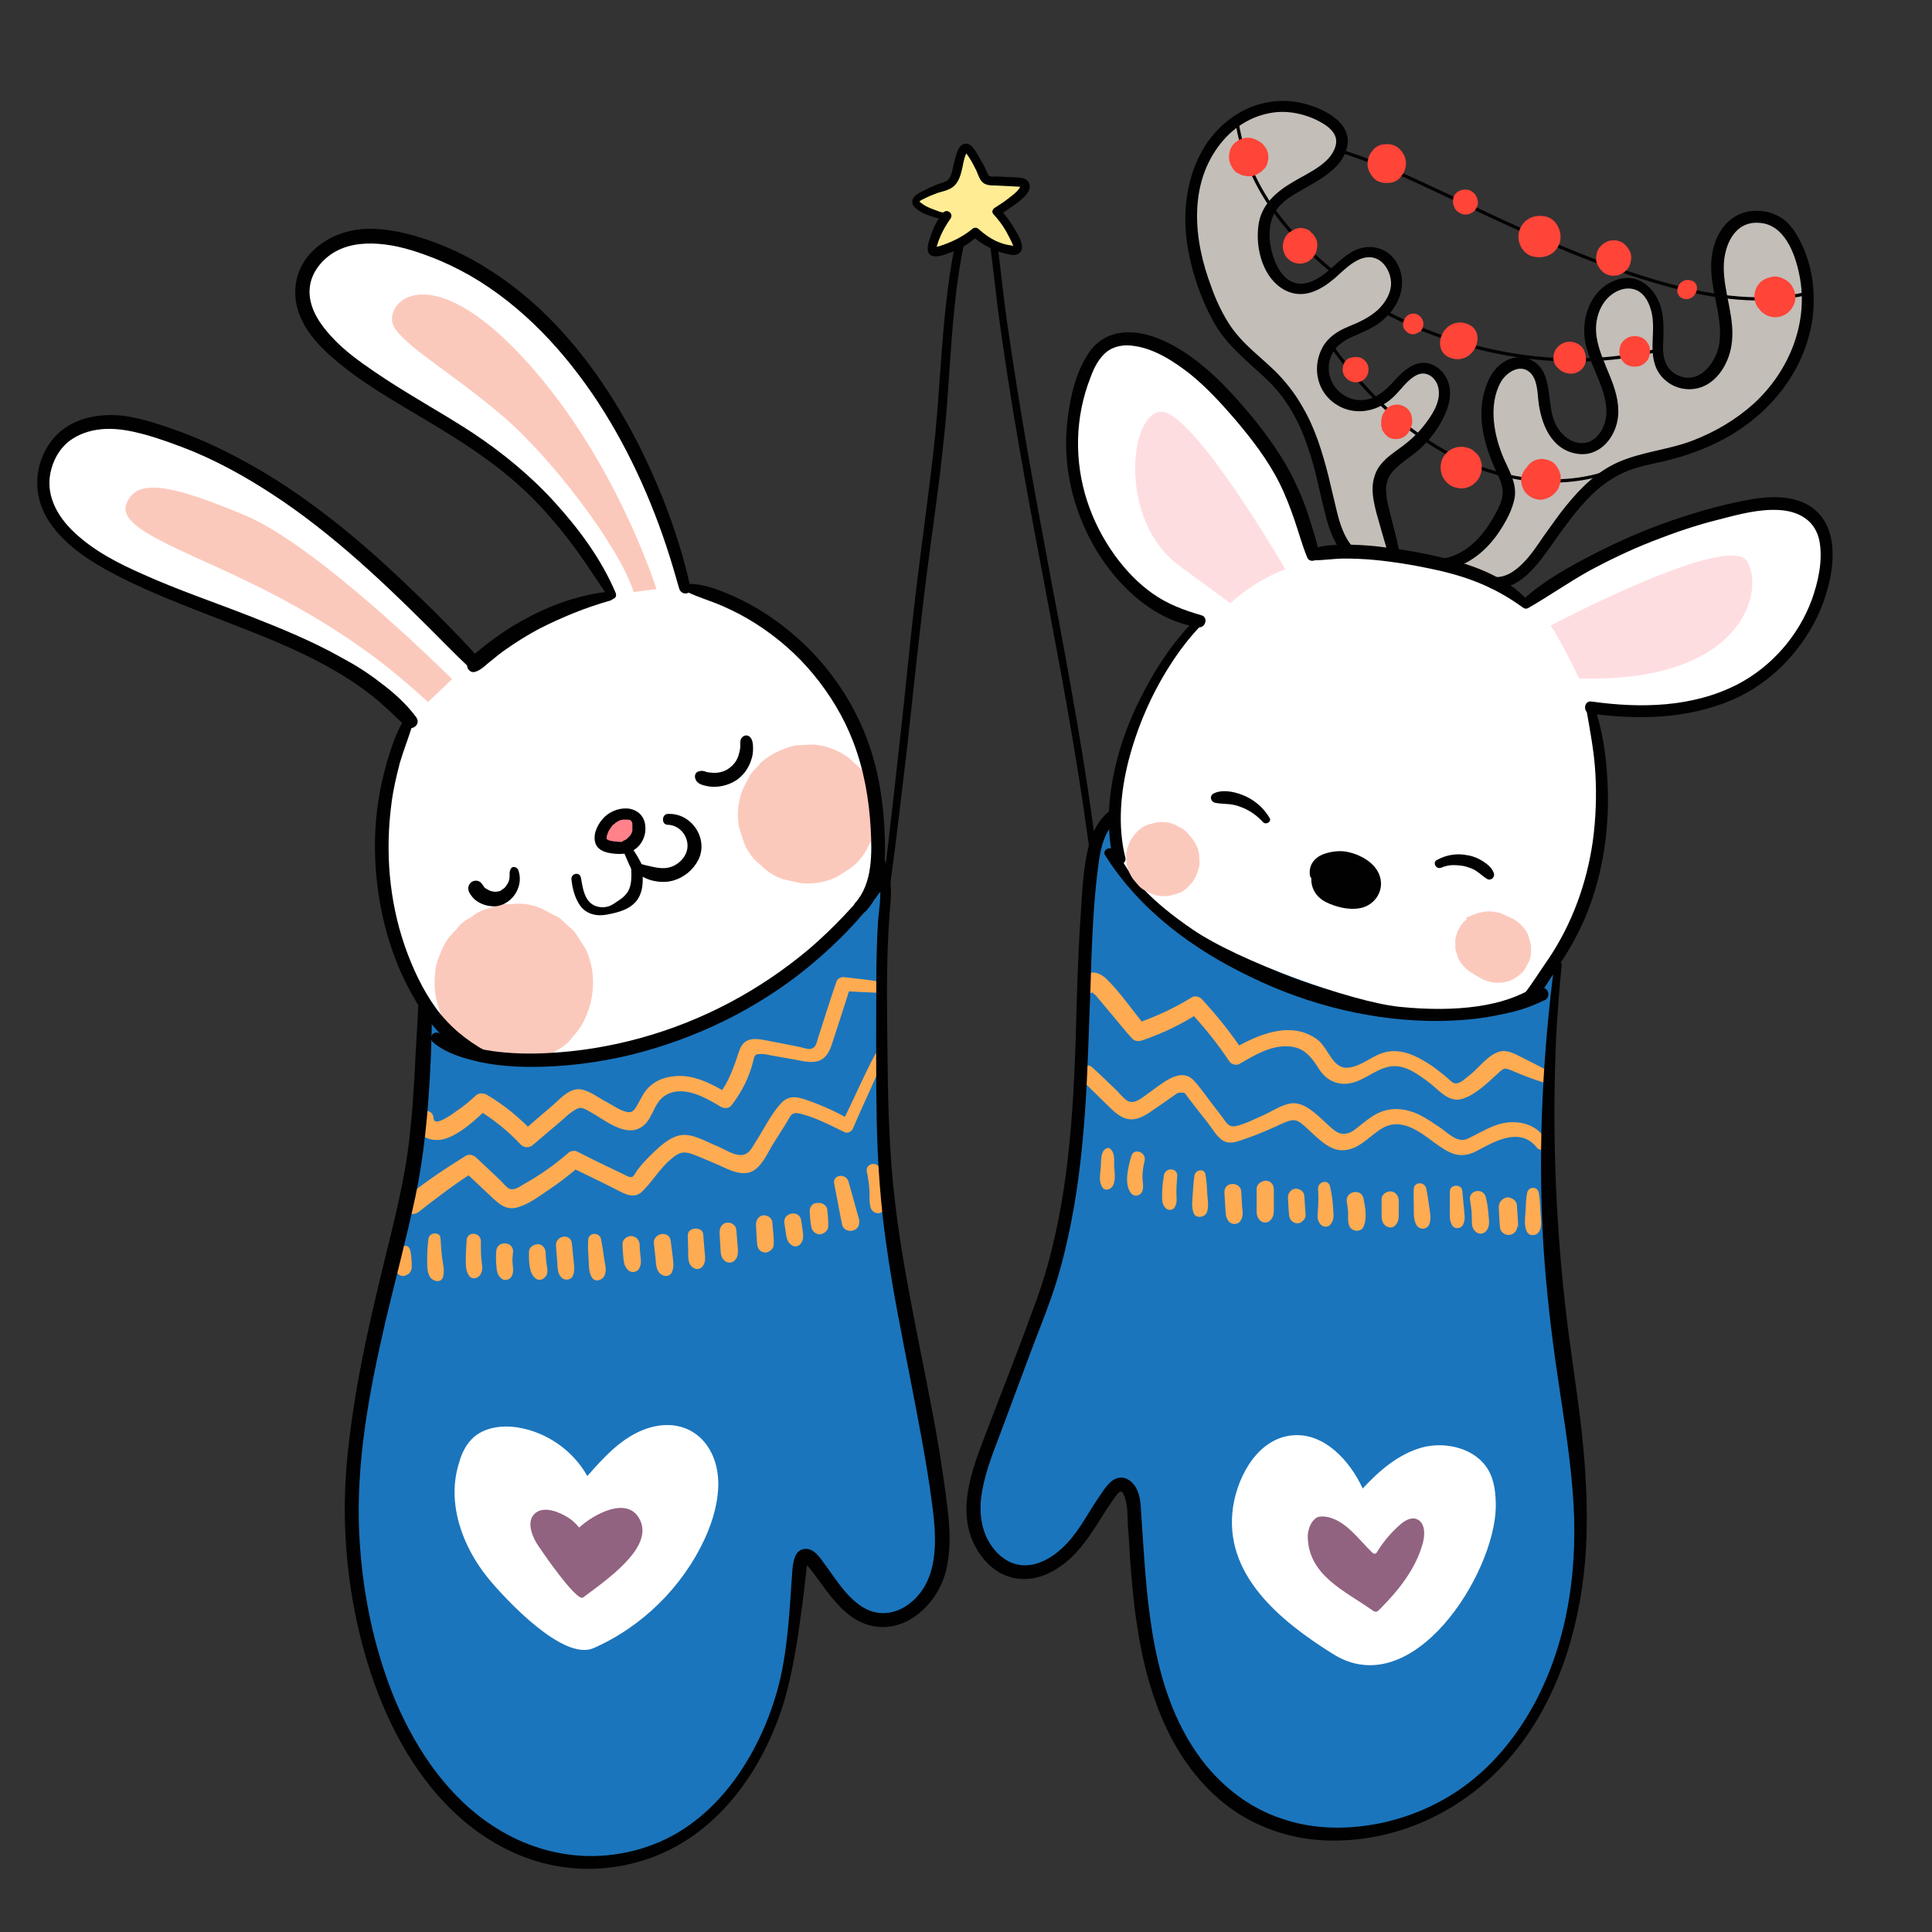
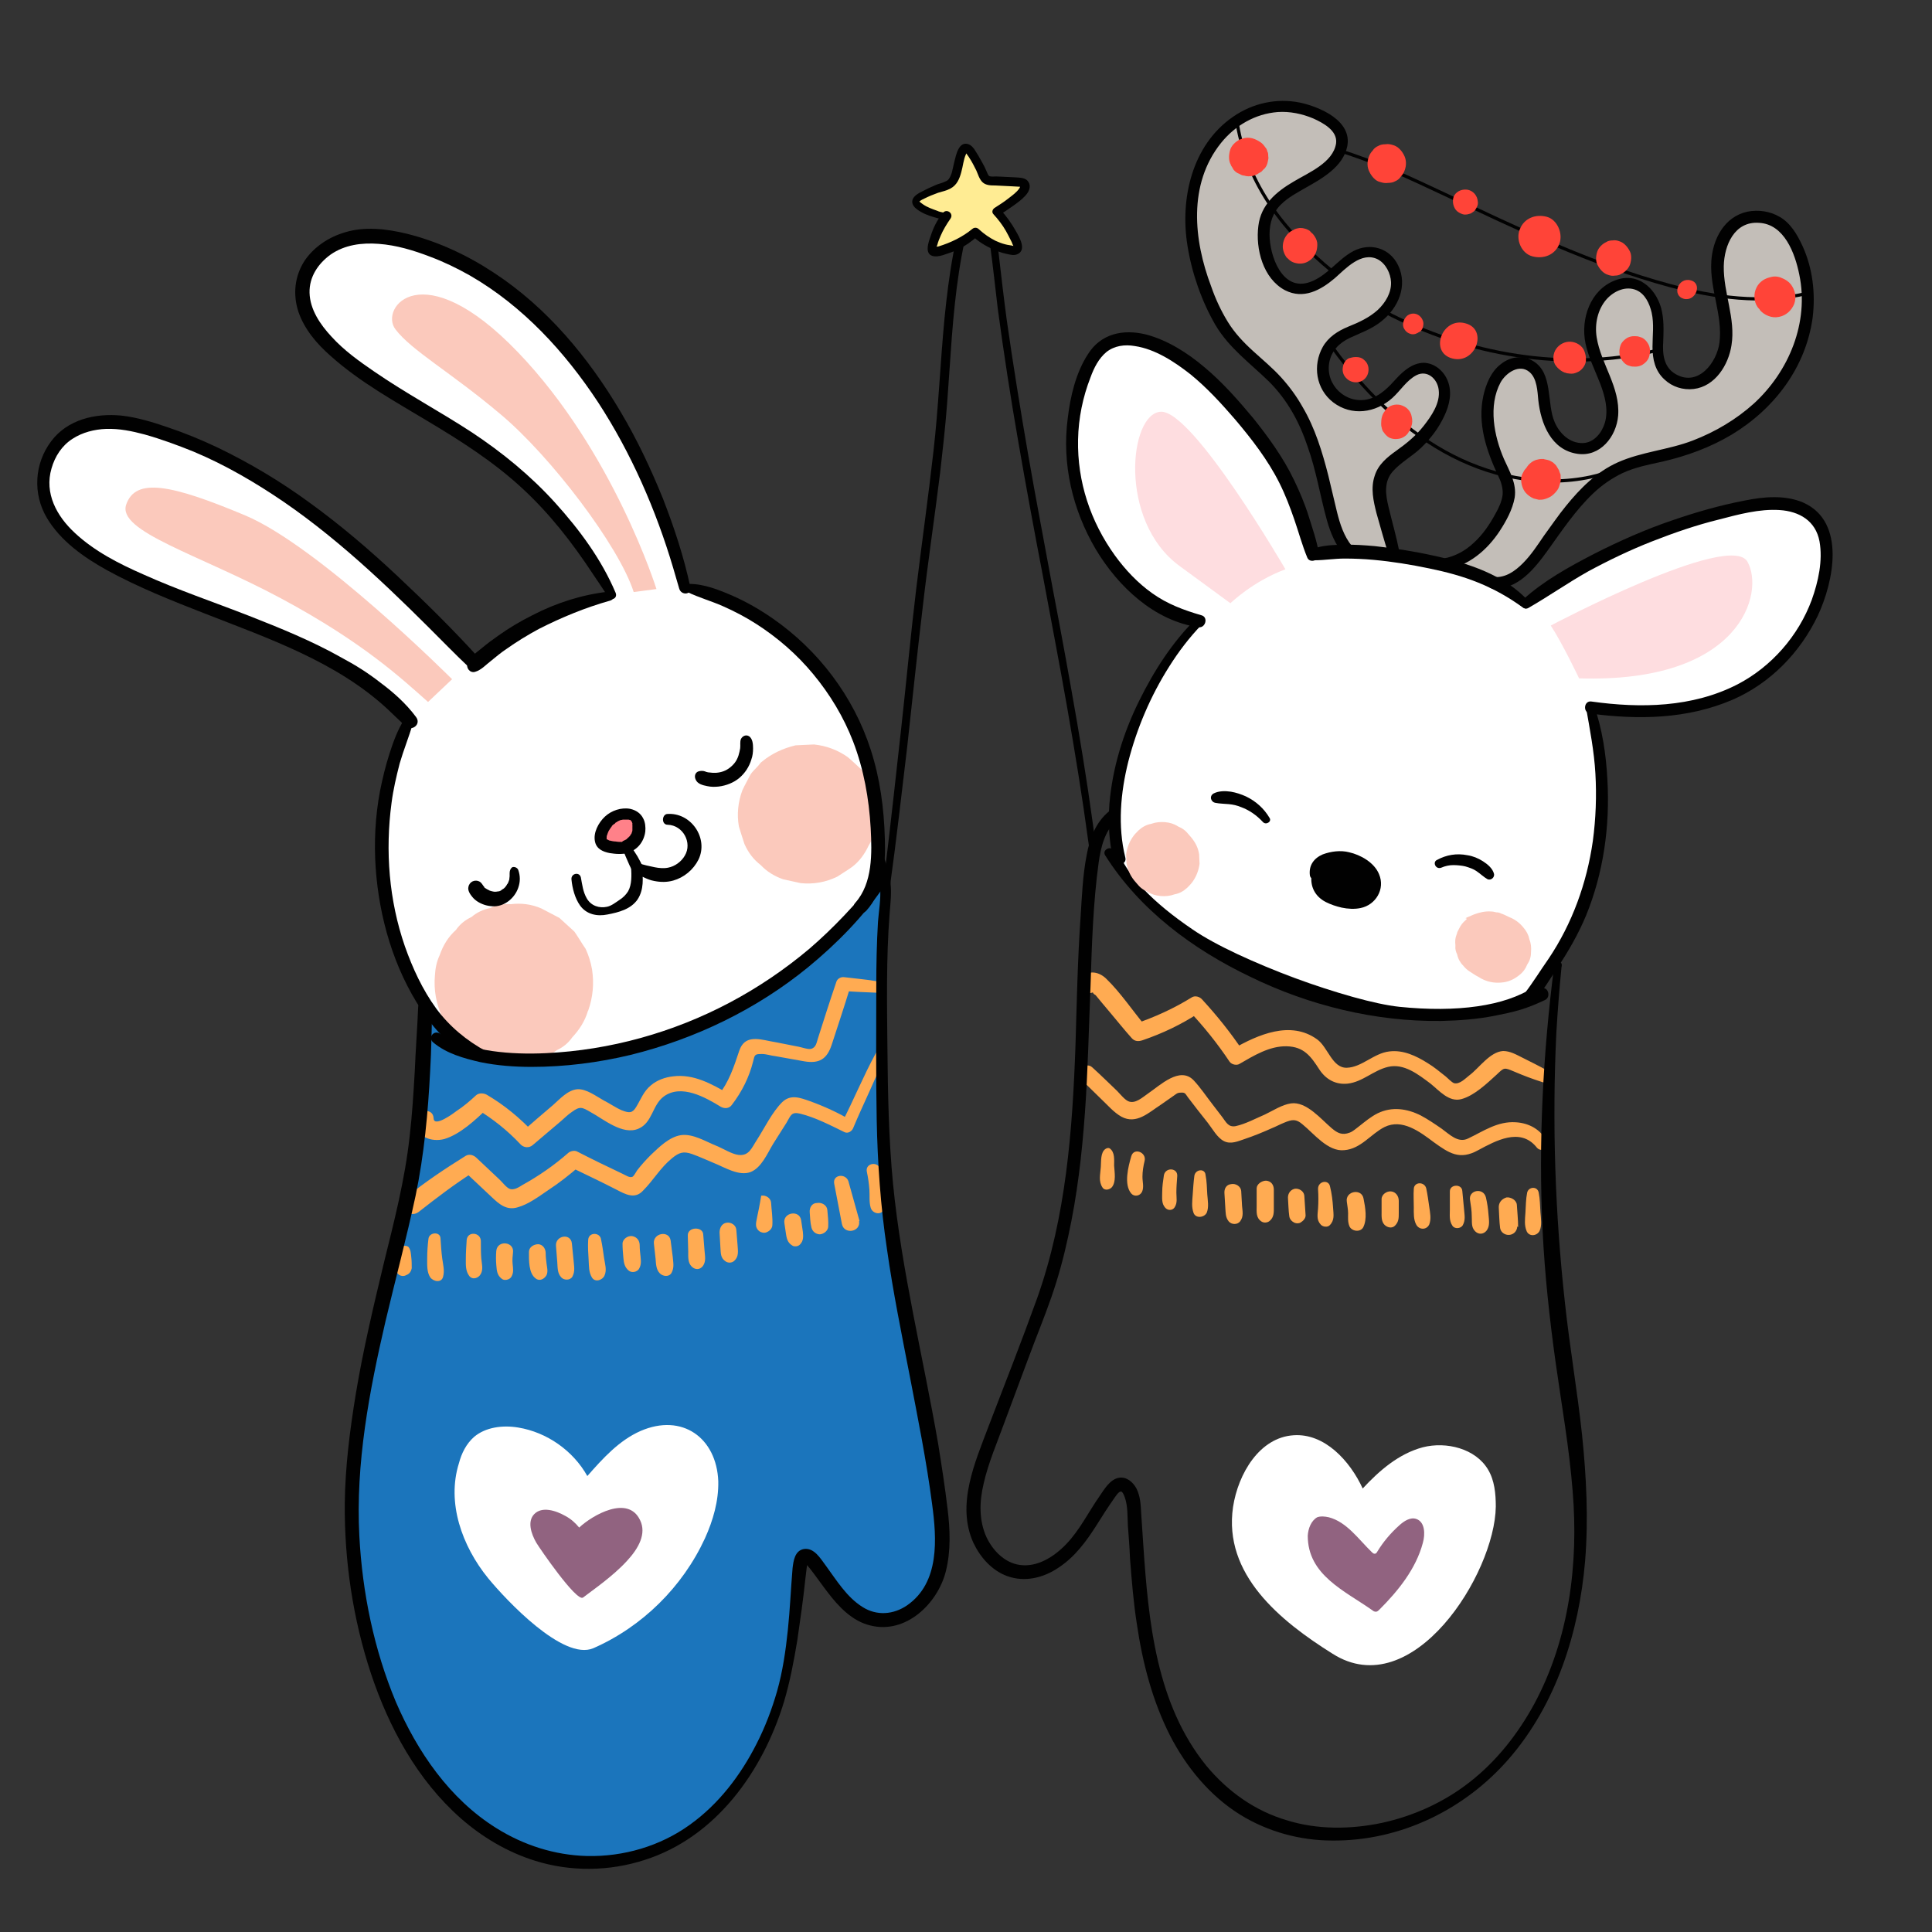
<svg xmlns="http://www.w3.org/2000/svg" version="1.1" id="Layer_1" x="0px" y="0px" width="450px" height="450px" viewBox="0 0 450 450" style="enable-background:new 0 0 450 450;" xml:space="preserve">
  <rect x="0" y="0" width="450" height="450" fill="#333333" stroke="none" />
  <style type="text/css">
	.st0{fill:#1B75BC;}
	.st1{fill:#FFFFFF;}
	.st2{fill:#FBC9BC;}
	.st3{fill:#FFAB52;}
	.st4{fill:#010101;}
	.st5{fill:#FF8189;}
	.st6{fill:#FFEC93;}
	.st7{fill:#916380;}
	.st8{fill:#C3BEB8;}
	.st9{fill:none;stroke:#010101;stroke-width:0.75;stroke-miterlimit:10;}
	.st10{fill:#FF4438;}
	.st11{fill:#FEDDE0;}
</style>
  <g>
    <g>
-       <path class="st0" d="M363,225c-3.3,28.5-3.1,57.5,0.6,85.9c1.9,14.7,4.7,29.3,4.7,44c0.1,21.2-6.3,43.4-21.7,58    c-15.4,14.6-41,19.3-58.4,7.1c-10.4-7.3-16.6-19.5-19.7-31.9c-3.1-12.4-3.4-25.3-4.4-38c-0.2-2.2-1.4-5.1-3.5-4.4    c-0.6,0.2-1.1,0.7-1.5,1.3c-3.2,4-5.4,8.8-8.8,12.7c-3.3,3.9-8.3,7.1-13.4,6.2c-5.8-1-9.6-7-10.1-12.9c-0.5-5.9,1.6-11.6,3.7-17.1    c3.9-10.4,7.8-20.8,11.8-31.2c12.5-33,8.3-67.7,11.9-102.1c0.5-4.7,1.4-9.9,5.1-12.8c8.2-6.6,19.3-6,29.7-4.8    c15.4,1.7,30.4,7.7,42.7,17.1c7.8,6,14.8,13.4,23.9,17.1c1.7,0.7,3.4,1.2,4.9,2.3C362.1,222.6,363.2,223.2,363,225z" />
-     </g>
+       </g>
    <g>
      <path class="st0" d="M206.1,210.6c-1,10.9-0.7,21.7-0.7,32.6c0.1,11,0.1,22,1.1,33c2.2,25,9.2,49.3,12.4,74.2    c0.7,5.1,1.1,10.4-0.2,15.4c-1.3,4.6-4.2,8.7-8.7,10.6c-5.1,2.2-9.5,0.4-13.3-3.5c-2.8-2.9-4.8-6.5-7.4-9.6    c-0.5-0.6-1.1-1.1-1.8-1c-0.8,0.2-1,1.2-1.1,2c-1.3,12.2-1.7,24-6.1,35.6c-4.2,11.1-11.1,21.4-21.1,27.7    c-10.6,6.6-24.4,8-36.1,3.6c-32.3-12.2-42.9-57-40.8-87.5c1.5-21.5,7.5-42.3,12.4-63.3c2.7-11.4,3.5-23.2,4-34.9    c0.4-9.2,0.2-20.5,7.3-27.6c2.8-2.8,6.4-4.4,10.1-5.7c7.5-2.7,15.3-4.4,23.1-6c6.1-1.2,12.3-2.4,18-4.8c4.2-1.7,8.1-4,12.4-5.7    c8.8-3.4,18.6-3.9,27.7-1.3C205.1,196.7,206.8,202.6,206.1,210.6z" />
    </g>
    <g>
      <path class="st1" d="M188.5,222c5.7-5.2,13.7-10,15.4-17.9c1-4.5,0.7-9.2,0.4-13.8c-0.6-7.6-2.5-15.2-5.8-22.1    c-3.8-8-9.6-15.1-16.5-20.7c-3.5-2.8-7.3-5.1-11.3-7c-2-0.9-4.1-1.6-6.2-2.4c-0.6-0.2-5.1-1.8-5.1-2.1c-1.5-7.1-4.3-14.2-7.1-20.8    c-10.4-25.2-28.7-50.5-56-58.5c-4.9-1.5-10.2-2.3-15.2-1c-5,1.3-9.5,5-10.6,10.1c-1.3,6.7,3.7,12.9,9,17.2    c10.4,8.6,23,14.2,33.9,22.1c6.1,4.4,11.7,9.6,16.6,15.3c2.5,3,4.9,6.1,6.9,9.4c1.6,2.7,4.9,5.6,5.7,8.6    c-5.9-0.1-13.4,4.1-18.5,6.8c-0.8,0.5-14.5,7.1-13.3,8.8c-2.6-3.5-6-5.4-8.9-8.3c-2.7-2.7-5.4-5.3-8.2-7.9    c-6.1-5.8-12.3-11.4-19-16.6c-12.8-9.9-27.1-18-42.7-22C23.7,97,14,98.5,10.8,108c-4.1,12.4,9.1,21,18.5,25.5    c11.6,5.6,23.9,9.5,35.8,14.6c5.6,2.4,11.2,5,16.3,8.2c5.1,3.2,9.2,7.5,14,10.8c0.1,0.1,0.2,0.2,0.3,0.3c0,0.1,0,0.3-0.1,0.4    c-8.7,18.9-8.6,42.4,0.7,61c3,6,7.5,12.8,13.8,15.8c7.3,3.5,16.7,2,24.4,0.9C154.8,242.6,173.1,236,188.5,222z" />
    </g>
    <g>
      <g>
        <path class="st2" d="M136.9,235.6c0-0.1,0-0.1,0.1-0.2c1.1-3.1,1.4-6.3,0.9-9.6c-0.3-1.7-0.8-3.3-1.5-4.8c-0.9-1.3-1.7-2.7-2.6-4     c-1.2-1.1-2.3-2.1-3.5-3.2c-1.4-0.7-2.8-1.5-4.2-2.2c-2.3-1-4.7-1.3-7.1-1c-1.7-0.1-3.3,0.1-4.8,0.9c-1.6,0.3-3.1,1-4.4,2.1     c-1.5,0.7-2.7,1.7-3.6,3c-1.8,1.6-3,3.6-3.8,5.9c-0.7,1.5-1,3-1.1,4.7c-0.3,3.4,0.3,6.6,1.7,9.7c0,0.1,0,0.1,0.1,0.2     c0.9,1.3,1.7,2.7,2.6,4c1.2,1.1,2.3,2.1,3.5,3.2c1.4,0.7,2.8,1.5,4.2,2.2c2.3,1,4.7,1.3,7.1,1c1.7,0.1,3.3-0.1,4.8-0.9     c1.6-0.3,3.1-1,4.4-2c1.5-0.7,2.7-1.7,3.6-3C134.9,239.9,136.2,237.9,136.9,235.6L136.9,235.6z" />
      </g>
    </g>
    <g>
      <g>
        <path class="st2" d="M177.6,177.3c-0.6,0.4-0.6,0.7-1.4,1.5c-0.5,0.5-1,1-1.4,1.6c-0.6,1.2-1.3,2.4-1.9,3.7     c-1,2.7-1.3,5.6-0.8,8.4c0.4,1.4,0.9,2.8,1.3,4.1c0.9,2,2.1,3.6,3.8,4.9c1.4,1.5,3.2,2.6,5.2,3.3c1.4,0.3,2.7,0.6,4.1,0.9     c3,0.3,5.8-0.2,8.5-1.5c1.2-0.8,2.4-1.5,3.5-2.3c1.7-1.3,2.9-3,3.8-4.9c1.1-1.8,1.8-3.8,1.9-5.9c0.3-2.2,0-4.4-0.8-6.4     c-0.5-2.1-1.5-4-2.9-5.6c-1-0.9-2-1.9-3.1-2.8c-2.3-1.6-4.9-2.6-7.8-2.9c-1.4,0.1-2.9,0.1-4.3,0.2     C182.4,174.3,179.8,175.5,177.6,177.3L177.6,177.3z" />
      </g>
    </g>
    <path class="st2" d="M105.3,158.2c0,0-31-31-48.3-38.2c-17.2-7.2-25.4-8.8-27.6-2.5c-2.2,6.3,16.9,11.6,36.1,21.9   s28.2,18.8,34.2,24.1L105.3,158.2z" />
    <path class="st2" d="M152.9,137.2c0,0-10-32-32.3-55.2c-22.3-23.2-32.3-10.3-28.5-5.3c3.8,5,12.9,10,24.5,19.8   c11.6,9.7,27.6,30.7,31,41.4L152.9,137.2z" />
    <g>
      <g>
        <path class="st3" d="M360.5,249.4c-2-1.1-4-2.1-6-3.1c-1.4-0.7-2.8-1.5-4.4-1.5c-3.1,0.2-5.6,4-7.9,5.7c-0.9,0.7-2.2,2.1-3.5,1.8     c-0.6-0.2-1.5-1.2-2-1.6c-1.4-1.1-2.7-2.2-4.2-3.1c-2.7-1.7-5.7-3.1-8.9-2.7c-3.6,0.4-6.4,3.7-9.9,3.8c-3.4,0.1-4.4-4.8-6.9-6.6     c-6.2-4.5-13.8-1.1-19.6,2.2c0.8,0.2,1.6,0.3,2.3,0.5c-2.8-4.2-6-8.2-9.5-12c-0.5-0.6-1.6-1-2.4-0.5c-4.2,2.6-8.6,4.6-13.3,6.2     c0.8,0.2,1.7,0.4,2.5,0.5c-3-3.6-5.8-7.8-9.1-11c-1.9-1.9-4.8-2.2-6.1,0.4c-1.1,2.2,2.6,4.1,3.7,2c-1,0.4-1,0.9-0.1,1.4     c0.5,0.6,0.9,1.1,1.4,1.7c0.7,0.8,1.4,1.7,2.1,2.5c1.6,1.9,3.2,3.9,4.9,5.8c0.7,0.8,1.6,0.8,2.5,0.5c4.7-1.6,9.1-3.7,13.2-6.4     c-0.8-0.2-1.6-0.3-2.4-0.5c3.5,3.7,6.7,7.7,9.5,11.9c0.5,0.7,1.7,0.9,2.3,0.5c3.3-1.9,7-4.2,11-4.1c4,0.1,5.6,2.3,7.6,5.4     c1.5,2.3,3.8,3.6,6.6,3.3c3.5-0.4,6-3.1,9.4-3.9c3.7-0.9,7.1,1.8,9.9,3.9c2,1.6,4.3,4.4,7.2,3.6c3-0.8,6-3.7,8.2-5.7     c1.8-1.7,1.7-1.7,4.1-0.7c2.1,0.9,4.2,1.7,6.4,2.4C360.6,252.7,362.1,250.3,360.5,249.4L360.5,249.4z" />
      </g>
      <g>
        <path class="st3" d="M360.3,265.9c-1.4-2.8-4.1-4.3-7.2-4.5c-4.3-0.3-7.6,2.1-11.2,3.8c-2.3,1.1-4.3-1-6.1-2.3     c-1.6-1.1-3.2-2.2-4.9-3.1c-3.2-1.6-6.7-2.1-10-0.5c-1.6,0.8-2.9,1.9-4.3,3c-0.7,0.5-1.4,1.2-2.2,1.5c-1.8,0.7-2.9,0.1-4.2-1     c-2.5-2.1-5.9-6.3-9.5-5.8c-2.1,0.3-4.2,1.7-6.1,2.6c-2.1,0.9-4.5,2.2-6.8,2.7c-1.7,0.3-2.2-0.9-3.1-2.1c-0.8-1-1.5-2-2.3-3     c-1.4-1.8-2.8-3.9-4.4-5.6c-3.2-3.3-7.8,1.2-10.6,3.1c-1.3,0.9-3,2.5-4.6,1.8c-0.9-0.4-1.9-1.7-2.6-2.4c-1.9-1.8-3.8-3.7-5.8-5.5     c-1.6-1.5-4.1,1.3-2.6,2.8c1.5,1.5,3.1,3,4.6,4.5c1.5,1.4,3,3.2,4.8,4.2c3.5,1.9,6.4-1,9.2-2.8c1-0.7,2-1.4,3-2.1     c0.6-0.4,0.8-0.7,1.6-0.7c1.1-0.1,1.1,0.3,1.7,1.1c1.5,2,3.1,4,4.6,5.9c1.1,1.4,2.2,3.5,3.8,4.3c1.6,0.8,3.3,0,4.8-0.5     c2.1-0.7,4.3-1.6,6.3-2.5c1-0.4,1.9-0.9,2.9-1.3c1.9-0.8,2.8-0.9,4.3,0.4c2.6,2.1,5.9,6.4,9.7,6c3.9-0.3,6.2-3.8,9.4-5.4     c4.1-2,8.2,1.1,11.4,3.5c3.6,2.6,6.1,4.3,10.4,1.9c4.1-2.2,9.7-5.3,13.5-0.8C358.9,268.7,361.1,267.4,360.3,265.9L360.3,265.9z" />
      </g>
      <g>
        <path class="st3" d="M203.9,228.5c-2.4-0.4-4.9-0.6-7.3-0.9c-0.8-0.1-1.6,0.4-1.8,1.1c-1.5,4.4-2.9,8.8-4.3,13.2     c-0.3,0.9-0.4,2.1-1.6,2.4c-0.6,0.2-2.3-0.4-2.9-0.5c-2.2-0.4-4.4-0.9-6.7-1.3c-2.9-0.6-5.9-1.3-7.1,2.2c-1.3,3.9-2.4,7.3-5,10.6     c0.9-0.2,1.8-0.3,2.6-0.5c-4-2.3-8.2-4.7-13-4.1c-1.9,0.2-3.8,0.9-5.2,2.1c-1.7,1.4-2.3,3.2-3.4,5c-0.9,1.5-1.6,1.5-3.4,0.8     c-1.4-0.6-2.8-1.6-4.2-2.3c-1.8-1-4-2.7-6.1-2.6c-2.3,0.2-4.1,2.3-5.7,3.7c-2.5,2.1-4.9,4.2-7.3,6.3c1,0.1,1.9,0.2,2.9,0.2     c-3.3-3.5-6.9-6.5-11-8.9c-0.7-0.4-1.8-0.5-2.5,0.1c-1.4,1.3-2.9,2.6-4.6,3.7c-0.5,0.4-5.2,3.9-5.3,1.7c-0.1-2.8-4.4-2-4.3,0.8     c0.2,3.5,3.8,4.8,6.8,4c3.7-1.1,7.3-4.5,10-7.1c-0.8,0-1.6,0.1-2.5,0.1c3.8,2.3,7.2,5,10.2,8.2c0.7,0.8,2,1,2.9,0.2     c2.2-1.9,4.4-3.7,6.6-5.6c0.8-0.7,1.6-1.5,2.5-2.1c1.9-1.4,2.4-1.1,4.3,0c3,1.6,7.5,5.5,11.2,3.9c3.3-1.4,3.2-5.5,5.9-7.5     c4.1-3,9.7,0.2,13.3,2.4c0.9,0.5,2,0.4,2.6-0.5c2.3-3,4-6.4,4.9-10c0.4-1.7,0.4-1.8,2.1-1.8c1,0,2.1,0.4,3.1,0.5     c2.2,0.4,4.5,0.8,6.7,1.2c3.5,0.6,5.3-0.5,6.4-3.8c1.5-4.6,3-9.1,4.4-13.7c-0.6,0.4-1.2,0.8-1.8,1.1c2.4,0.2,4.9,0.3,7.4,0.4     C205.5,231.5,205.8,228.8,203.9,228.5L203.9,228.5z" />
      </g>
      <g>
        <path class="st3" d="M204,245.3c-2.9,5.3-5.2,11-8,16.4c0.8-0.2,1.5-0.5,2.3-0.7c-3-1.8-6.3-3.3-9.6-4.5     c-2.3-0.8-4.5-1.7-6.5,0.2c-2.4,2.4-4.1,6-5.9,8.8c-1.2,1.8-1.8,3.8-4.3,3.5c-1.6-0.2-3.6-1.5-5.1-2.1c-2.5-1-5.5-2.9-8.3-2.5     c-2.7,0.4-5.1,2.8-7,4.6c-1.1,1.1-2.2,2.3-3.2,3.6c-0.2,0.3-0.8,1.4-1.1,1.5c-0.7,0.3-1.6-0.4-2.3-0.7c-3.6-1.7-7.1-3.4-10.6-5.2     c-0.6-0.3-1.5-0.1-2,0.3c-3.3,2.9-6.9,5.4-10.7,7.5c-0.8,0.5-2,1.3-3,0.9c-0.8-0.3-1.8-1.7-2.5-2.3c-1.7-1.6-3.5-3.3-5.2-4.9     c-0.6-0.6-1.6-1-2.5-0.5c-4.8,3-9.5,6.1-13.9,9.7c-2.2,1.8,0.6,5.1,2.9,3.4c4.2-3.3,8.4-6.5,12.8-9.3c-0.8-0.2-1.6-0.4-2.5-0.5     c2.2,2.1,4.5,4.2,6.7,6.3c1.8,1.7,3.5,3.2,6.1,2.4c2.5-0.7,4.9-2.5,7.1-4c2.6-1.7,5-3.6,7.3-5.6c-0.7,0.1-1.3,0.2-2,0.3     c3.5,1.7,7.1,3.4,10.6,5.2c2.1,1.1,4.3,2.3,6.2,0.2c2.4-2.4,4-5.3,6.7-7.5c1.7-1.4,2.7-1.7,4.7-1c1.7,0.6,3.4,1.4,5.1,2.1     c2.5,1,5.8,3.1,8.5,2.1c2.6-1,4-4.5,5.3-6.6c1-1.6,2.1-3.3,3.1-4.9c1-1.7,1.1-2.6,3.2-2.1c3.6,0.9,7,2.7,10.3,4.3     c0.8,0.4,1.7-0.2,2-0.9c2.3-5.5,5-10.9,7.2-16.4C206.4,245.2,204.6,244.1,204,245.3L204,245.3z" />
      </g>
      <g>
        <path class="st3" d="M257.5,267.6c-1.2,0.8-1,2.9-1.1,4.2c-0.1,1.7-0.6,3.3,0.4,4.8c0.5,0.8,1.7,0.5,2.2-0.1c1-1.3,0.6-3.4,0.5-5     c0-1.4,0.2-3.1-1-4C258.2,267.3,257.8,267.4,257.5,267.6L257.5,267.6z" />
      </g>
      <g>
        <path class="st3" d="M263.5,269.3c-0.7,2.4-1.8,6.6,0,8.7c0.7,0.8,2,0.6,2.5-0.4c0.5-1.1,0.1-2.3,0.1-3.5c0-1.2,0.2-2.5,0.5-3.7     C267.1,268.4,264.1,267.2,263.5,269.3L263.5,269.3z" />
      </g>
      <g>
        <path class="st3" d="M271.1,273.7c-0.2,1.3-0.4,2.7-0.4,4c0,1.3-0.2,2.6,0.7,3.6c0.6,0.7,1.7,0.7,2.2-0.1     c0.7-1.1,0.4-2.2,0.4-3.4c0-1.3,0.1-2.5,0.2-3.8C274.4,272,271.5,271.8,271.1,273.7L271.1,273.7z" />
      </g>
      <g>
        <path class="st3" d="M278.2,273.8c-0.2,1.5-0.3,3-0.4,4.5c-0.1,1.5-0.3,2.8,0.2,4.2c0.5,1.4,2.6,1.1,3.1-0.1     c0.5-1.3,0.2-2.8,0.1-4.2c-0.1-1.5-0.1-3-0.4-4.5C280.7,272.1,278.5,272.3,278.2,273.8L278.2,273.8z" />
      </g>
      <g>
        <path class="st3" d="M285.2,278c0.1,1.1,0.1,2.2,0.2,3.3c0.1,1.2,0,2.2,0.8,3.2c0.7,0.8,2.1,0.8,2.7-0.1c0.8-1.1,0.5-2.3,0.4-3.5     c-0.1-1.2-0.1-2.3-0.2-3.5c-0.1-1.1-1.3-1.8-2.3-1.6C285.6,275.9,285.1,276.9,285.2,278L285.2,278z" />
      </g>
      <g>
        <path class="st3" d="M292.7,276.8c0,1.4,0,2.7,0,4.1c0,1.4-0.2,2.7,1.1,3.6c0.6,0.4,1.4,0.3,1.9-0.1c1.1-0.9,1-2.1,1-3.4     c0-1.3,0-2.6,0-3.9c0-1.1-0.6-2-1.8-2.1C293.9,275,292.7,275.8,292.7,276.8L292.7,276.8z" />
      </g>
      <g>
        <path class="st3" d="M300,279.2c0.1,1.3,0.1,2.7,0.3,4.1c0.1,0.7,0.6,1.2,1.2,1.5c0.5,0.2,1.1,0.2,1.5-0.1     c0.5-0.3,1.1-0.9,1.1-1.6c-0.1-1.5-0.2-3.1-0.3-4.6c-0.1-1.1-1.3-1.8-2.3-1.6C300.4,277.2,299.9,278.2,300,279.2L300,279.2z" />
      </g>
      <g>
        <path class="st3" d="M307,277c0.1,1.5,0.1,3,0,4.5c-0.1,1.4-0.4,2.6,0.6,3.7c0.5,0.6,1.6,0.7,2.1,0.2c1.2-1.2,0.9-2.5,0.8-4.1     c-0.1-1.6-0.3-3.3-0.7-4.9C309.5,274.6,306.9,275.1,307,277L307,277z" />
      </g>
      <g>
        <path class="st3" d="M313.7,279.9c0.1,0.9,0.3,1.8,0.3,2.7c0,1.1-0.1,2,0.3,3c0.5,1.2,2.5,1.5,3.2,0.3c1-1.9,0.5-4.7,0.1-6.7     C317.2,276.7,313.3,277.4,313.7,279.9L313.7,279.9z" />
      </g>
      <g>
        <path class="st3" d="M321.8,279.3c0,1,0,1.9,0,2.9c0,1.1-0.1,2.3,0.7,3.1c0.6,0.6,1.7,0.9,2.4,0.2c0.9-0.9,0.9-1.8,0.9-2.9     c0-1,0-1.9,0-2.9c0-1.1-0.7-2.1-1.8-2.2C323,277.4,321.8,278.2,321.8,279.3L321.8,279.3z" />
      </g>
      <g>
        <path class="st3" d="M329.3,276.9c-0.1,1.4,0,2.9,0,4.3c0,1.3-0.1,2.9,0.6,4.1c0.7,1.2,2.4,1.2,3-0.1c0.5-1.3,0.2-2.7,0-4.1     c-0.2-1.4-0.4-2.9-0.7-4.3C331.8,275.2,329.4,275.2,329.3,276.9L329.3,276.9z" />
      </g>
      <g>
        <path class="st3" d="M337.7,277.5c0,1.4,0,2.8,0,4.2c0,1.4-0.2,2.6,0.6,3.8c0.5,0.8,1.9,0.7,2.4-0.1c0.7-1.3,0.4-2.4,0.3-3.8     c-0.1-1.4-0.3-2.8-0.4-4.2C340.5,275.7,337.7,275.8,337.7,277.5L337.7,277.5z" />
      </g>
      <g>
        <path class="st3" d="M342.4,279.5c0.2,1.3,0.4,2.5,0.4,3.8c0.1,1.3-0.2,2.5,0.8,3.5c0.8,0.8,1.9,0.7,2.6-0.1     c0.9-1.1,0.6-2.5,0.5-3.8c-0.1-1.4-0.3-2.7-0.6-4C345.5,276.5,342,277.2,342.4,279.5L342.4,279.5z" />
      </g>
      <g>
        <path class="st3" d="M349.1,281.4c0.1,1.5,0.1,3.1,0.3,4.6c0.2,1.4,1.9,2.1,3.1,1.3c1.1-0.7,1.3-2.6,0.1-3.3c0,0-0.1-0.1-0.1-0.1     c0.2,0.2,0.4,0.5,0.6,0.7c-0.1-0.2-0.1-0.3-0.2-0.5c-0.4-1.3-2.5-1-2.8,0.1c-0.1,0.2-0.1,0.4-0.2,0.5c0.3-0.3,0.6-0.6,0.9-1     c0,0-0.1,0-0.1,0.1c1,0.7,1.9,1.3,2.9,2c0-1.7-0.2-3.5-0.3-5.2c-0.1-1.1-1.4-1.8-2.4-1.7C349.6,279.3,349,280.3,349.1,281.4     L349.1,281.4z" />
      </g>
      <g>
        <path class="st3" d="M355.7,277.8c-0.3,1.5-0.3,3.1-0.4,4.7c-0.1,1.5-0.3,2.9,0.3,4.3c0.6,1.3,2.4,1.1,3-0.1     c0.6-1.3,0.3-2.9,0.2-4.3c-0.1-1.5-0.1-3.1-0.4-4.6C358.1,276.2,356,276.4,355.7,277.8L355.7,277.8z" />
      </g>
      <g>
        <path class="st3" d="M93,290.7c-0.5,0.8-0.5,2-0.6,2.9c0,0.2-0.1,0.4-0.1,0.6c0,0.1-0.2,0.8-0.1,0.4c-0.1,0.4-0.2,0.7-0.1,1.1     c0.1,0.3,0.2,0.6,0.4,0.9c-0.2-0.3-0.3-0.6-0.3-1c0.1-0.3,0.2-0.5,0.3-0.8c0,0,0,0,0,0c0.3-0.2,0.7-0.4,1-0.7c0,0,0,0,0,0     c-1.4,0.4-1.7,1.9-0.6,2.8c0.4,0.3,1,0.4,1.5,0.2c0.2-0.1,1.1-0.5,0.4-0.2c0.6-0.2,1-0.9,1.1-1.5c0-0.8,0-1.7-0.1-2.5     c-0.1-0.9-0.1-1.8-0.7-2.5C94.5,290,93.4,290.1,93,290.7L93,290.7z" />
      </g>
      <g>
        <path class="st3" d="M99.8,288.5c-0.2,1.6-0.3,3.1-0.3,4.7c0,1.4-0.1,3.1,0.7,4.3c0.7,1,2.6,1.4,3-0.1c0.4-1.5,0-2.8-0.2-4.3     c-0.2-1.5-0.3-3.1-0.4-4.7C102.5,286.8,100,287,99.8,288.5L99.8,288.5z" />
      </g>
      <g>
        <path class="st3" d="M108.7,288.8c-0.1,1.5-0.2,3-0.2,4.4c0,1.4-0.1,2.8,0.8,4c0.8,1,2.2,0.5,2.7-0.5c0.6-1.1,0.2-2.4,0.1-3.6     c-0.1-1.3-0.1-2.7-0.1-4C112,287,108.9,286.7,108.7,288.8L108.7,288.8z" />
      </g>
      <g>
        <path class="st3" d="M115.6,291.3c-0.1,1.1-0.1,2.3,0,3.4c0.1,1.3,0.2,2.3,1.2,3.1c0.6,0.6,1.9,0.3,2.3-0.4c0.6-1,0.4-1.9,0.3-3     c-0.1-0.9,0-1.9,0.1-2.8C119.7,289.2,115.9,288.8,115.6,291.3L115.6,291.3z" />
      </g>
      <g>
        <path class="st3" d="M123.2,291.6c0,1.9-0.1,5,1.6,6.2c0.9,0.7,2,0.1,2.5-0.8c0.4-0.9,0.1-1.8,0-2.7c-0.1-0.8-0.2-1.6-0.2-2.4     c0-1-0.6-2-1.7-2.1C124.3,289.8,123.2,290.5,123.2,291.6L123.2,291.6z" />
      </g>
      <g>
        <path class="st3" d="M129.5,290.2c0.1,1.3,0.2,2.5,0.3,3.8c0.1,1.3,0,2.5,0.9,3.5c0.6,0.7,2,0.8,2.6-0.1c0.7-1.3,0.4-2.4,0.3-3.8     c-0.1-1.3-0.3-2.7-0.4-4C132.9,287.1,129.3,287.8,129.5,290.2L129.5,290.2z" />
      </g>
      <g>
        <path class="st3" d="M137,288.8c-0.1,1.5,0,3.1,0.1,4.6c0.1,1.6,0,2.9,0.8,4.2c0.8,1.2,2.5,0.5,2.9-0.5c0.6-1.3,0.1-2.7-0.1-4.1     c-0.2-1.4-0.4-2.9-0.7-4.3C139.8,287,137.1,286.9,137,288.8L137,288.8z" />
      </g>
      <g>
        <path class="st3" d="M145,289.7c0,1.1,0.1,2.2,0.2,3.3c0.1,1.2,0.3,2.2,1.3,3c0.7,0.5,1.8,0.3,2.3-0.4c0.6-1,0.5-1.8,0.4-2.9     c-0.1-0.9-0.2-1.7-0.2-2.6c0-1.1-0.6-2-1.8-2.2C146.2,287.8,145,288.6,145,289.7L145,289.7z" />
      </g>
      <g>
        <path class="st3" d="M152.3,289.6c0.1,1.2,0.3,2.4,0.4,3.6c0.1,1.2,0.1,2.5,1,3.4c0.7,0.7,2.1,0.9,2.7-0.1     c0.7-1.3,0.4-2.4,0.3-3.7c-0.2-1.3-0.3-2.6-0.5-3.9C155.8,286.5,152.1,287.2,152.3,289.6L152.3,289.6z" />
      </g>
      <g>
        <path class="st3" d="M160.2,287.8c0,1.2,0.1,2.4,0.1,3.7c0,1.3-0.1,2.6,0.8,3.5c0.8,0.8,1.9,0.8,2.6-0.1c0.8-1.1,0.5-2.3,0.4-3.6     c-0.1-1.2-0.2-2.4-0.3-3.7C163.8,285.6,160.1,285.7,160.2,287.8L160.2,287.8z" />
      </g>
      <g>
        <path class="st3" d="M167.6,287.1c0.1,1.2,0.1,2.3,0.2,3.5c0.1,1.3,0,2.4,1.2,3.2c0.6,0.4,1.4,0.4,2-0.1c1.1-1,0.9-2.2,0.8-3.6     c-0.1-1.2-0.2-2.5-0.3-3.7c-0.1-1.1-1.3-1.8-2.3-1.6C168.1,285,167.6,286,167.6,287.1L167.6,287.1z" />
      </g>
      <g>
-         <path class="st3" d="M176.1,285.5c0.1,1.5,0.1,3.1,0.3,4.6c0.1,0.7,0.6,1.3,1.2,1.5c0.5,0.2,1,0.2,1.5-0.1     c0.6-0.3,1.1-0.9,1.1-1.6c0.1-1.7-0.2-3.5-0.3-5.2c-0.1-1.1-1.3-1.8-2.3-1.6C176.5,283.4,176,284.4,176.1,285.5L176.1,285.5z" />
+         <path class="st3" d="M176.1,285.5c0.1,0.7,0.6,1.3,1.2,1.5c0.5,0.2,1,0.2,1.5-0.1     c0.6-0.3,1.1-0.9,1.1-1.6c0.1-1.7-0.2-3.5-0.3-5.2c-0.1-1.1-1.3-1.8-2.3-1.6C176.5,283.4,176,284.4,176.1,285.5L176.1,285.5z" />
      </g>
      <g>
        <path class="st3" d="M182.7,284.9c0.1,0.9,0.3,1.8,0.4,2.7c0.2,1.2,0.5,2,1.6,2.6c0.5,0.2,1.2,0.1,1.6-0.3c0.9-0.9,0.8-1.9,0.7-3     c-0.1-0.9-0.3-1.8-0.4-2.7C186.2,281.7,182.3,282.4,182.7,284.9L182.7,284.9z" />
      </g>
      <g>
        <path class="st3" d="M188.6,282.4c0.1,1.1,0.1,2.3,0.4,3.5c0.2,0.9,1,1.6,2,1.6c0.9-0.1,1.8-0.8,1.9-1.7c0.1-1.3-0.1-2.7-0.2-4     c-0.1-1.1-1.3-1.8-2.4-1.6C189.1,280.2,188.5,281.3,188.6,282.4L188.6,282.4z" />
      </g>
      <g>
        <path class="st3" d="M194.3,275.7c0.6,3.1,1.2,6.3,1.8,9.4c0.5,2.5,4.4,1.9,4-0.7c-0.2-0.9-0.4-1.6-1-2.2c-0.9-0.9-3-0.6-2.9,0.9     c0,0.5,0,1,0,1.5c1.3-0.1,2.7-0.1,4-0.2c-0.9-3.1-1.7-6.2-2.6-9.3C196.9,273.2,193.9,273.6,194.3,275.7L194.3,275.7z" />
      </g>
      <g>
        <path class="st3" d="M201.9,272.9c0.3,1.4,0.5,2.8,0.6,4.2c0.1,1.4-0.1,2.9,0.3,4.2c0.4,1.4,2.5,1.9,3.1,0.3     c1-2.8-0.1-6.6-0.9-9.3C204.5,270.4,201.5,270.9,201.9,272.9L201.9,272.9z" />
      </g>
    </g>
    <g>
      <g>
        <g>
          <path class="st4" d="M362,224.9c-2.6,20.4-3.7,41.1-2.7,61.7c0.5,10.2,1.6,20.4,3,30.5c1.4,10,3.2,20,4,30.2      c1.4,16.9-0.8,34.4-8.9,49.5c-3.8,7-8.8,13.4-15.1,18.3c-6,4.7-13.1,7.9-20.5,9.5c-7.2,1.5-14.9,1.6-22-0.6      c-7.5-2.2-13.8-6.7-18.8-12.7c-11.7-14.4-13.5-33.6-14.7-51.4c-0.2-2.5-0.3-5-0.5-7.5c-0.1-2-0.2-3.9-1.1-5.7      c-0.8-1.5-2.3-2.8-4.1-2.5c-2.1,0.4-3.4,2.7-4.5,4.3c-2.6,3.7-4.6,7.9-7.8,11.2c-2.8,2.9-6.7,5.4-10.8,4.8      c-3.5-0.5-6.2-3.3-7.7-6.4c-1.8-3.9-1.7-8.3-0.7-12.5c1.1-4.9,3.2-9.7,4.9-14.4c1.8-4.8,3.6-9.7,5.4-14.5      c1.8-4.9,3.8-9.7,5.5-14.6c1.6-4.6,2.9-9.4,3.9-14.1c2.1-9.5,3.2-19.1,3.9-28.8c0.7-9.8,0.9-19.6,1.3-29.4      c0.3-9.6,0.6-19.4,1.9-28.9c0.5-3.5,1.4-7.5,4.3-9.9c1.4-1.1-0.4-3.3-1.8-2.1c-3.2,2.6-4.6,6.4-5.3,10.3      c-0.9,4.6-1.1,9.5-1.4,14.2c-0.7,10-0.9,20.1-1.2,30.1c-0.7,19.8-2.2,39.9-8.9,58.8c-3.6,10-7.5,19.9-11.3,29.8      c-3.2,8.5-7.6,18.3-3.6,27.2c1.6,3.4,4.3,6.5,7.9,7.8c4.1,1.5,8.5,0.4,12-2c3.8-2.5,6.5-6.2,8.9-10c1.3-2.1,2.6-4.1,4-6.1      c0.3-0.4,1-1.6,1.6-1.6c0.4,0,0.8,1.1,0.9,1.4c0.7,2,0.6,4.4,0.7,6.5c0.2,2.6,0.4,5.1,0.5,7.7c0.4,5.1,0.8,10.2,1.6,15.3      c1.3,8.9,3.6,17.8,7.7,25.9c3.8,7.4,9.3,14.1,16.4,18.5c6.5,4,14,6,21.5,6c15.8,0.1,30.8-7.2,41.1-19.1      c11-12.7,16.3-29.5,17.7-46c0.8-9.8,0.3-19.6-0.7-29.3c-1.1-10.3-2.9-20.6-4-30.9c-2.3-20.8-3-41.9-2-62.8      c0.3-5.1,0.7-10.2,1.2-15.3C364.2,223.7,362.2,223.6,362,224.9L362,224.9z" />
        </g>
      </g>
      <g>
        <g>
          <path class="st4" d="M141.8,137.8c-6.2,0.7-12.2,2.6-17.8,5.5c-2.8,1.4-5.5,3-8,4.8c-1.3,0.9-2.5,1.8-3.7,2.8      c-1.2,1-2.9,2.1-3.4,3.6c-0.4,1,0.5,2.3,1.7,2c1.5-0.4,2.6-1.7,3.8-2.6c1.1-0.9,2.3-1.9,3.5-2.7c2.4-1.7,5-3.3,7.6-4.7      c5.3-2.7,10.9-5,16.6-6.6C143.5,139.5,143.2,137.6,141.8,137.8L141.8,137.8z" />
        </g>
      </g>
      <g>
        <g>
          <path class="st4" d="M111.4,153.1c-6-6.6-12.4-12.9-18.9-19C86,128,79.2,122.2,72,117c-6.7-4.9-13.9-9.2-21.4-12.8      c-3.8-1.8-7.7-3.4-11.6-4.7c-3.5-1.2-7.1-2.3-10.7-2.7c-6.1-0.6-12.6,0.9-16.4,6c-3.9,5.2-4.3,12.2-1,17.8      c3.2,5.4,8.6,9.2,14,12.2c7.3,4,15.1,7.1,22.8,10.1c14.8,5.8,30.6,11.2,42.5,22.2c1.4,1.3,2.8,2.7,4.2,4      c1.5,1.4,3.8-0.4,2.5-2.1c-2.3-3.1-5.2-5.7-8.3-8c-2.8-2.2-5.8-4.1-9-5.8c-6.9-3.9-14.3-6.9-21.7-9.8c-8.2-3.2-16.5-6-24.5-9.6      c-5.7-2.5-11.4-5.4-16-9.7c-4.2-3.9-7.1-9.2-5.4-15c0.8-2.8,2.4-5.3,4.9-6.9c2.3-1.5,5.1-2.2,7.8-2.3c3.1-0.1,6,0.5,9,1.3      c3.9,1.1,7.7,2.5,11.4,4c7.4,3.1,14.4,7.2,21,11.7c14.1,9.7,26.3,21.7,38.3,33.8c1.5,1.5,3,3,4.6,4.5c0.6,0.6,1.6,0.8,2.3,0.2      C111.8,154.9,111.9,153.8,111.4,153.1L111.4,153.1z" />
        </g>
      </g>
      <g>
        <g>
          <path class="st4" d="M160.8,136.8c-1.5-7.1-3.8-14-6.4-20.7c-2.8-6.9-6-13.7-9.8-20.1c-7.5-12.7-17.2-24.4-29.6-32.5      c-6.2-4.1-13.1-7.3-20.4-9.1c-4.6-1.1-9.6-1.7-14.2-0.3c-3.8,1.1-7.3,3.4-9.5,6.7c-2.3,3.6-2.7,7.8-1.4,11.8      c1.4,4.1,4.3,7.5,7.5,10.3c6.8,6.1,15,10.6,22.8,15.3c7.7,4.6,15.2,9.4,21.8,15.5c6.4,5.9,11.7,12.7,16.5,20      c1.2,1.8,2.4,3.5,3.5,5.3c0.7,1.1,2.3,0.4,1.8-0.9c-3.3-7.8-8.4-14.7-14.1-21c-5.7-6.3-12.3-11.7-19.4-16.4      c-7.5-4.9-15.4-9.1-22.8-14.2c-3.5-2.4-7-4.9-9.9-8.1c-2.6-2.8-5-6.3-5.1-10.2c-0.1-3.7,2-6.8,4.9-8.9c3.3-2.3,7.3-2.8,11.2-2.5      c4.1,0.3,8.1,1.5,12,3c3.2,1.2,6.3,2.7,9.3,4.4c12.3,7.1,22.1,17.8,29.8,29.5c7.7,11.8,13.5,25.1,17.5,38.6      c0.5,1.6,0.9,3.2,1.4,4.8C158.7,138.8,161.2,138.5,160.8,136.8L160.8,136.8z" />
        </g>
      </g>
      <g>
        <g>
          <path class="st4" d="M160.1,137.9c2.7,1.3,5.6,2.1,8.3,3.3c2.7,1.2,5.2,2.5,7.7,4.1c5,3.2,9.5,7.1,13.3,11.7      c3.9,4.7,7.1,10,9.3,15.7c2.5,6.5,3.7,13.3,4.1,20.2c0.3,5.8,0.5,12.8-3.6,17.4c-0.6,0.6-0.3,1.7,0.4,2.2      c0.8,0.5,1.6,0.2,2.2-0.4c4-4.4,4.5-11,4.3-16.7c-0.2-7.1-1.1-14-3.3-20.8c-4-12.4-12.2-23.2-22.9-30.6c-2.9-2-6-3.8-9.2-5.2      c-3.2-1.4-6.7-2.8-10.2-2.8C159.4,135.9,159.1,137.4,160.1,137.9L160.1,137.9z" />
        </g>
      </g>
      <g>
        <g>
          <path class="st4" d="M94.2,167.5c-1.6,2.5-2.6,5.3-3.5,8.1c-0.9,2.8-1.6,5.7-2.2,8.7c-1.1,5.9-1.4,11.9-1,17.8      c0.8,11.6,4.2,23.4,10.7,33.2c3.4,5.1,8,10.1,14,11.8c1.3,0.3,2.5-1.5,1.1-2.2c-4.6-2.5-8.6-5.8-11.7-10      c-3.2-4.4-5.5-9.4-7.3-14.5c-3.7-10.7-4.6-22.2-3.1-33.4c0.4-3.1,1.1-6.1,1.9-9.2c0.9-3.1,2.1-6,3-9.1      C96.8,167.4,95,166.3,94.2,167.5L94.2,167.5z" />
        </g>
      </g>
      <g>
        <g>
          <path class="st4" d="M203.2,199.4c0.8,2.4,1.6,4.8,1.8,7.4c0.2,2.6-0.3,5.3-0.5,7.9c-0.3,5-0.4,10.1-0.4,15.1      c0,10.3-0.1,20.6,0.1,31c0.2,10.1,0.9,20.2,2.4,30.2c1.4,9.9,3.4,19.7,5.3,29.5c1.9,9.9,3.9,19.8,5.2,29.8      c1.1,8.1,1.8,18.3-5.8,23.6c-3.2,2.2-7.1,2.5-10.4,0.4c-3.7-2.3-6.1-6.3-8.6-9.7c-1.2-1.6-2.7-4.2-5.1-3.8      c-2.1,0.4-2.4,2.8-2.6,4.5c-0.4,4.8-0.6,9.6-1.1,14.4c-0.5,4.8-1.2,9.6-2.5,14.2c-1.2,4.2-2.8,8.4-4.8,12.3      c-3.7,7.3-8.8,14-15.5,18.8c-6.9,5-15.5,7.5-24,7.3c-7.5-0.2-14.7-2.5-21.1-6.5c-10.9-6.8-18.4-17.8-23.4-29.4      c-5.1-12.2-7.8-25.4-8.5-38.6c-0.9-16.9,2.3-33.7,6.1-50.1c2.3-9.7,4.9-19.4,7-29.2c2-9.6,2.9-19.4,3.4-29.2      c0.3-4.8,0.3-9.7,0.5-14.5c0.1-2.1-3.2-2.4-3.3-0.3c-0.2,5-0.6,10.1-0.8,15.1c-0.3,5.1-0.6,10.1-1.2,15.2      c-1.1,10-3.6,19.7-6,29.4c-2.4,10-4.8,20.1-6.5,30.3c-1.4,8.5-2.5,17.1-2.6,25.7c-0.1,13.4,1.9,26.9,6.1,39.6      c4.2,12.6,10.8,24.8,20.9,33.7c5,4.4,10.9,7.9,17.3,9.9c8.3,2.6,17.3,2.5,25.6-0.2c16.6-5.3,27.5-20.7,32.4-36.8      c1.4-4.7,2.3-9.5,3.1-14.3c0.7-4.8,1.4-9.7,1.9-14.5c0.1-1.1,0.3-2.2,0.4-3.3c0,0,0.1-0.4,0.1-0.4c0,0-0.6,0.1-0.6,0.1      c0,0,1.1,1.3,1.2,1.4c1.4,1.8,2.7,3.7,4.1,5.5c2.5,3.3,5.7,6.7,9.9,7.7c8.3,2.1,15.7-5.1,17.6-12.6c1.2-4.8,1-9.7,0.4-14.6      c-0.6-5.1-1.4-10.2-2.2-15.2C215,316,210,296,208,275.7c-1-10.4-1.2-20.9-1.3-31.4c-0.1-10.5-0.3-21,0.5-31.4      c0.2-2.5,0.5-4.9,0.2-7.4c-0.3-2.4-1.2-4.8-1.9-7.1C204.9,196.9,202.7,197.9,203.2,199.4L203.2,199.4z" />
        </g>
      </g>
      <g>
        <g>
          <path class="st4" d="M204,204.8c-4.7,5.8-9.8,11.3-15.5,16.2c-5.7,4.8-11.9,9-18.5,12.5c-13.2,7-27.9,11.1-42.8,11.8      c-4.2,0.2-8.4,0.1-12.6-0.5c-4.3-0.6-8.4-2-12.2-4.1c-1.4-0.8-2.8,1-1.5,2.1c3.1,2.6,7.1,3.7,11,4.6c3.9,0.8,7.9,1.1,11.9,1.1      c7.8,0,15.6-1,23.1-2.8c15-3.7,29.3-10.6,41.3-20.4c6.7-5.5,12.9-11.8,17.8-19C206.8,204.9,204.9,203.6,204,204.8L204,204.8z" />
        </g>
      </g>
      <g>
        <path class="st5" d="M146,197.3c1.3-0.4,2.2-1.5,2.7-2.7c0.6-1.5,0.4-3.4-0.9-4.4c-0.6-0.5-1.5-0.6-2.3-0.6     c-2.8,0.1-5.4,2.6-5.6,5.4c0,0.5,0,1,0.3,1.4c0.3,0.5,0.9,0.7,1.4,0.8c1.4,0.4,3,0.5,4.4,0.3" />
        <g>
          <path class="st4" d="M146.2,198.6c2.3-0.6,3.8-2.6,4.1-4.9c0.1-1,0-2.2-0.5-3.1c-0.6-1.2-1.7-1.9-3-2.2      c-2.1-0.4-4.4,0.4-5.9,1.8c-1.5,1.4-2.8,3.8-2.3,5.9c0.4,1.7,1.9,2.3,3.4,2.6c0.7,0.1,1.4,0.2,2.1,0.2c0.8,0,1.7,0,2.5-0.4      c0.4-0.3,0.7-0.6,0.7-1.1c0-0.4-0.3-0.9-0.8-1.1c-0.3-0.1-0.6-0.2-0.9-0.2c-0.3,0-0.4,0-0.7,0c-0.5,0-1,0-1.5-0.1      c-0.4,0-0.9-0.1-1.3-0.2c-0.2,0-0.3-0.1-0.5-0.2c0,0-0.4-0.2-0.2-0.1c0.1,0,0.1,0-0.1,0c0.1,0.1,0.1,0.1,0,0      c-0.1-0.1,0.1,0.2,0,0c-0.1-0.2,0,0.3,0-0.1c0,0,0-0.3,0,0c0-0.1,0-0.2,0-0.3c0-0.2,0-0.4,0.1-0.6c0,0,0.1-0.3,0-0.1      c0,0.2,0.1-0.2,0.1-0.2c0.1-0.2,0.1-0.3,0.2-0.5c0-0.1,0.1-0.1,0.1-0.2c-0.1,0.2,0,0,0,0c0.2-0.3,0.4-0.7,0.7-1      c0.2-0.2-0.2,0.2,0-0.1c0.1-0.1,0.1-0.1,0.2-0.2c0.1-0.1,0.2-0.2,0.4-0.3c0.1-0.1,0.2-0.1,0.2-0.2c0,0,0.2-0.2,0.1-0.1      c-0.2,0.1,0.2-0.1,0.2-0.1c0.1-0.1,0.2-0.1,0.3-0.2c0.1-0.1,0.3-0.1,0.4-0.2c0.1,0,0.2-0.1,0.2-0.1c-0.3,0.1,0,0,0.1,0      c0.2,0,0.4-0.1,0.5-0.1c0.1,0,0.2,0,0.2,0c0.1,0,0.4,0,0.1,0c0.2,0,0.4,0,0.6,0c0.1,0,0.2,0,0.3,0c-0.2,0,0.1,0,0.1,0      c0.1,0,0.2,0.1,0.3,0.1c-0.1,0-0.2-0.1,0.1,0c0.1,0,0.1,0.1,0.2,0.2c-0.2-0.1,0,0,0.1,0.1c0.1,0.1,0.1,0.1,0.1,0.2      c-0.2-0.2,0-0.1,0,0c0,0.1,0.1,0.2,0.1,0.3c0,0,0.1,0.3,0,0.1c-0.1-0.2,0,0.2,0,0.2c0,0.1,0,0.2,0,0.2c0,0.1,0,0.2,0,0.2      c0.1,0.4,0-0.3,0,0.1c0,0.2,0,0.4,0,0.6c0,0.1,0,0.2,0,0.2c-0.1,0.3,0.1-0.1,0,0.1c-0.1,0.2-0.1,0.4-0.2,0.6      c0,0.1-0.1,0.2-0.1,0.2c0.1-0.2-0.1,0.1-0.1,0.1c-0.1,0.2-0.2,0.4-0.4,0.5c-0.1,0.1-0.1,0.2-0.2,0.2c-0.1,0.1-0.1,0.1,0,0      c0,0-0.1,0.1-0.1,0.1c-0.1,0.1-0.1,0.1-0.2,0.2c0,0-0.1,0.1-0.1,0.1c0.1-0.1,0.1-0.1,0,0c-0.2,0.1-0.4,0.2-0.6,0.3      c-0.6,0.2-0.8,1-0.6,1.5C145,198.3,145.6,198.7,146.2,198.6L146.2,198.6z" />
        </g>
      </g>
      <g>
        <g>
          <path class="st4" d="M145.2,198.1c0.3,0.9,0.7,1.8,1.1,2.7c0.2,0.5,0.4,0.9,0.6,1.3c0.1,0.2,0.2,0.4,0.3,0.6      c0.1,0.2,0.2,0.4,0.3,0.5c0.3,0.3,0.6,0.4,0.9,0.5c0.3,0.1,0.6-0.1,0.8-0.2c0.2-0.2,0.4-0.3,0.5-0.6c0.3-0.7-0.2-1.4-0.5-2.1      c-0.2-0.4-0.5-0.9-0.7-1.3c-0.6-0.9-1.1-1.8-1.7-2.6c-0.3-0.4-0.9-0.4-1.3-0.2C145.1,197.2,145,197.7,145.2,198.1L145.2,198.1z" />
        </g>
      </g>
      <g>
        <g>
          <path class="st4" d="M155.5,192.1c3.6,0.1,5.8,4.2,4,7.2c-0.8,1.4-2.3,2.5-3.9,2.8c-1,0.2-2.1,0.1-3.1-0.1      c-1.3-0.3-2.6-0.5-3.8-1c-0.7-0.3-1.7,0.2-1.7,1c0.1,1.8,0.2,4-0.7,5.6c-0.5,0.8-1.2,1.5-2,2c-0.9,0.6-1.9,1.4-2.9,1.6      c-1.8,0.4-3.7-0.2-4.7-1.9c-0.9-1.5-1.1-3.3-1.4-4.9c-0.3-1.4-2.3-1-2.2,0.4c0.2,2.1,0.8,4.4,2,6.1c1.5,2.1,4,2.6,6.4,2.1      c2.6-0.5,5.4-1.2,7-3.5c1.5-2.3,1.3-5,1-7.6c-0.6,0.5-1.1,0.9-1.7,1.4c1.6,0.7,2.9,1.6,4.6,1.9c1.5,0.3,3,0.3,4.4-0.1      c2.5-0.7,4.7-2.5,5.9-4.9c2.4-5-1.8-11.1-7.4-10.6C154.1,189.9,154.1,192.1,155.5,192.1L155.5,192.1z" />
        </g>
      </g>
      <g>
        <g>
          <path class="st4" d="M118.7,203.4c0-0.2,0,0.2,0,0.3c0,0.1,0,0.2,0,0.4c0,0.3-0.1,0.6-0.1,0.9c0.1-0.3-0.1,0.2-0.1,0.2      c0,0.1-0.1,0.2-0.1,0.3c-0.1,0.1-0.1,0.3-0.2,0.4c0,0.1,0,0.1,0-0.1c0,0.1-0.1,0.1-0.1,0.2c-0.1,0.2-0.3,0.5-0.5,0.7      c-0.2,0.3,0.2-0.2-0.1,0.1c-0.1,0.1-0.2,0.2-0.4,0.3c-0.1,0.1-0.2,0.1-0.3,0.2c-0.3,0.2,0.2-0.1-0.1,0.1      c-0.1,0.1-0.3,0.1-0.4,0.2c-0.1,0-0.1,0.1-0.2,0.1c0.2-0.1,0.3-0.1,0.1-0.1c-0.2,0-0.5,0.1-0.7,0.1c-0.2,0-0.2,0,0.1,0      c-0.1,0-0.2,0-0.2,0c-0.1,0-0.2,0-0.3,0c0,0-0.5-0.1-0.5-0.1c0,0,0.4,0.1,0,0c-0.3-0.1-0.5-0.1-0.8-0.3c-0.4-0.2,0,0,0,0      c0,0-0.4-0.2-0.4-0.2c-0.1-0.1-0.2-0.1-0.3-0.2c-0.1,0-0.1-0.1-0.2-0.1c0.2,0.2,0.2,0.2,0.1,0.1c-0.1-0.1-0.2-0.2-0.2-0.3      c-0.1-0.1-0.4-0.5-0.1-0.1c-0.3-0.4-0.5-0.8-0.9-1.1c-1.2-0.7-2.5,0-2.7,1.2c-0.2,0.8,0.4,1.7,0.9,2.3c0.4,0.5,0.9,0.9,1.4,1.2      c1.2,0.7,2.4,1,3.8,1c2.5-0.1,4.7-2,5.5-4.3c0.5-1.4,0.5-2.8,0-4.2c-0.2-0.5-0.9-0.8-1.4-0.6      C118.9,202.3,118.7,202.8,118.7,203.4L118.7,203.4z" />
        </g>
      </g>
      <g>
        <g>
          <path class="st4" d="M172.6,172.1c-0.3,0.6-0.1,1.5-0.2,2.2c-0.1,0.6-0.2,1-0.4,1.7c-0.4,1.2-1,2-2,2.8      c-0.9,0.7-1.9,1.1-3.2,1.2c-0.1,0-0.5,0-0.2,0c-0.2,0-0.4,0-0.6,0c-0.3,0-0.7-0.1-1-0.1c-0.2,0-0.3-0.1-0.5-0.1      c-0.5-0.1,0.3,0.1-0.2-0.1c-0.6-0.2-1.1-0.2-1.7,0c-0.7,0.3-0.9,1.1-0.6,1.8c0.4,1.1,1.7,1.4,2.7,1.6c0.9,0.2,1.8,0.2,2.7,0.1      c1.7-0.2,3.5-0.9,4.8-2c1.3-1.1,2.3-2.6,2.8-4.3c0.3-0.8,0.4-1.7,0.4-2.6c0-1-0.1-2.2-0.9-2.8      C173.7,171,172.9,171.5,172.6,172.1L172.6,172.1z" />
        </g>
      </g>
      <g>
        <g>
          <path class="st4" d="M255.6,199.9c-1.3-10.5-2.9-21-4.7-31.5c-1.8-10.4-3.7-20.9-5.7-31.3c-1.9-10.4-3.9-20.7-5.7-31.1      c-1.8-10.4-3.5-20.9-5-31.4c-0.7-5.2-1.3-10.4-1.9-15.6c-0.5-4.3-1.1-8.7-3.2-12.5c-0.5-0.9-1.1-1.8-1.8-2.6      c-0.5-0.6-1.4-0.4-1.6,0.3c-3.5,9.6-5,19.8-6,29.9c-1,10.4-1.4,20.8-2.6,31.2c-1.2,10.6-2.7,21.2-4,31.9      c-1.3,10.8-2.3,21.7-3.5,32.5c-1.2,10.9-2.4,21.7-3.7,32.6c-0.2,1.3-0.3,2.7-0.4,4c-0.1,1,1.4,1.1,1.5,0.1      c1.5-10.8,2.7-21.6,4-32.4c1.2-10.8,2.3-21.6,3.6-32.4c1.2-10.6,2.8-21.1,4.1-31.7c0.6-5.3,1.2-10.6,1.6-15.9      c0.4-5.2,0.7-10.3,1.1-15.5c0.8-10.2,2-20.4,5-30.1c0.4-1.2,0.8-2.4,1.2-3.6c-0.5,0.1-1.1,0.2-1.6,0.3c2.8,3.4,3.7,7.7,4.3,11.9      c0.7,5,1.2,10,1.8,14.9c1.4,10.4,3,20.8,4.8,31.1c1.8,10.4,3.7,20.7,5.7,31.1c1.9,10.3,3.9,20.6,5.7,30.9      c1.8,10.3,3.5,20.7,4.9,31.1c0.2,1.3,0.4,2.6,0.5,3.9C254,201.3,255.7,201,255.6,199.9L255.6,199.9z" />
        </g>
      </g>
      <g>
        <path class="st6" d="M220.7,50.1c-0.7,1-7.4-1.7-7.4-3c0-0.6,0.6-0.9,1-1.2c1.6-0.9,3.3-1.6,5.1-2.2c0.7-0.2,1.4-0.4,2-0.9     c1.7-1.2,1.9-5.2,2.6-7c0.2-0.6,0.6-1.3,1.3-1.2c0.4,0.1,0.7,0.4,0.9,0.7c1.2,1.8,2.2,3.6,3.1,5.6c0.1,0.3,0.3,0.6,0.6,0.9     c0.4,0.3,0.8,0.3,1.3,0.3c2.1,0.1,4.3,0.2,6.4,0.3c0.4,0,0.9,0.1,1.2,0.3c0.7,0.7,0,1.8-0.7,2.5c-1.7,1.5-3.6,2.9-5.5,4.1     c2.1,2.2,3.7,4.7,4.8,7.5c0.1,0.3,0.2,0.7,0.1,1c-0.2,0.5-1,0.5-1.5,0.4c-3.1-0.6-6.1-2.1-8.3-4.3c-2.5,2.2-5.7,3.8-9,4.5     c-0.3,0.1-0.7,0.1-1-0.1c-0.2-0.2-0.2-0.6-0.1-0.9C217.9,54.8,219.1,52.3,220.7,50.1z" />
        <g>
          <path class="st4" d="M220.2,49.5C220.1,49.6,220.3,49.5,220.2,49.5c-0.2,0,0,0-0.2,0c-0.1,0-0.2,0-0.3,0c-0.5-0.1-1-0.2-1.4-0.4      c-1.1-0.4-2.3-0.8-3.3-1.5c-0.4-0.3-0.6-0.4-0.9-0.7c0.1,0.2,0-0.1,0,0c0.1,0.2-0.1,0.2,0.1,0c0.3-0.3,0.8-0.5,1.2-0.7      c1-0.5,2-0.9,3.1-1.3c1-0.3,2-0.5,2.9-1c1.5-0.8,2.1-2.3,2.5-3.8c0.4-1.4,0.5-2.9,1.1-4.2c0-0.1,0.2-0.3,0.2-0.3      c0-0.1-0.2,0-0.2,0c0,0.1,0.8,1.1,0.8,1.2c0.6,0.9,1.1,1.9,1.6,2.9c0.4,0.9,0.7,2,1.4,2.7c0.8,0.8,2,0.8,3,0.8      c1.3,0.1,2.7,0.1,4,0.2c0.6,0,1.2,0.1,1.8,0.1c0.1,0,0.2,0.1,0.1,0c0-0.1,0,0-0.1,0c-0.1,0.2-0.1,0.3-0.2,0.4      c-0.6,0.9-1.6,1.6-2.5,2.3c-1,0.8-2.1,1.5-3.2,2.2c-0.5,0.3-0.8,1-0.3,1.5c1.1,1.2,2.1,2.5,2.9,3.9c0.4,0.7,0.8,1.5,1.2,2.3      c0.2,0.3,0.3,0.8,0.5,1.1c0.1,0.2,0,0.2,0.2,0.1c0.2-0.1-0.1,0-0.1,0c-0.7-0.2-1.3-0.2-2-0.4c-0.8-0.2-1.5-0.5-2.2-0.8      c-1.4-0.7-2.7-1.6-3.9-2.7c-0.4-0.4-1-0.5-1.5-0.1c-2.3,1.9-5,3.2-7.9,4.1c-0.1,0-0.9,0.1-0.9,0.2c0.3,0.4,0.4,0.5,0.4,0.2      c0,0,0-0.1,0-0.1c0-0.2,0.1-0.4,0.2-0.6c0.2-0.8,0.5-1.5,0.8-2.2c0.6-1.4,1.4-2.7,2.3-4c0.8-1.2-0.9-2.4-1.8-1.3      c-1.3,1.6-2.2,3.4-2.8,5.3c-0.5,1.4-1.7,4.5,0.8,4.8c0.9,0.1,1.9-0.2,2.7-0.5c0.9-0.3,1.8-0.6,2.7-1c1.8-0.9,3.4-2,4.8-3.3      c-0.5,0-1-0.1-1.5-0.1c1.5,1.4,3.2,2.5,5.1,3.3c0.9,0.4,1.9,0.8,2.9,1c0.9,0.2,1.8,0.5,2.7,0.1c2.2-1,0.4-4-0.4-5.4      c-1-1.8-2.3-3.6-3.7-5.1c-0.1,0.5-0.2,1-0.3,1.5c1.1-0.7,2.2-1.4,3.3-2.2c1-0.7,2.1-1.5,2.9-2.4c0.8-0.8,1.4-2.1,0.8-3.1      c-0.6-1.2-2.1-1.1-3.3-1.2c-1.4-0.1-2.8-0.1-4.2-0.2c-0.5,0-1.3,0.1-1.7-0.1c-0.3-0.2-0.5-0.9-0.7-1.3c-0.5-1.2-1.2-2.3-1.8-3.4      c-0.6-0.9-1.2-2.3-2.3-2.7c-2.3-0.8-2.9,2.5-3.3,4c-0.2,0.9-0.4,1.7-0.6,2.6c-0.2,0.6-0.5,1.4-1,1.8c-0.4,0.3-0.9,0.4-1.3,0.6      c-0.7,0.2-1.3,0.4-1.9,0.7c-1.2,0.5-2.4,1.1-3.5,1.7c-0.8,0.5-1.7,1.2-1.5,2.3c0.1,0.5,0.5,1,0.9,1.3c1.2,1,2.8,1.6,4.2,2      c1,0.3,2.9,0.9,3.7-0.1C221.8,49.9,220.8,48.9,220.2,49.5z" />
        </g>
      </g>
      <g>
        <g>
          <path class="st4" d="M257.4,199.2c8,12.7,20.4,21.9,33.8,28.3c13.7,6.7,29.2,10.5,44.5,10.3c4.2-0.1,8.3-0.4,12.4-1.2      c2-0.4,4-0.8,6-1.4c2-0.6,3.9-1.4,5.8-2.3c1.4-0.7,0.7-3.2-0.9-2.7c-1.6,0.5-3.3,0.8-5,1.3c-1.7,0.5-3.4,0.9-5.1,1.2      c-3.5,0.7-7,1.1-10.6,1.3c-7.3,0.4-14.6-0.3-21.7-1.8c-14.5-3-28.4-9.2-40.3-18c-6.3-4.7-12.2-10.2-17.1-16.3      C258.4,197,256.7,198.1,257.4,199.2L257.4,199.2z" />
        </g>
      </g>
    </g>
    <g>
      <path class="st1" d="M113.7,367.6c4.2,5.1,17.5,19.3,24.5,16.3c11.4-5,20.8-14.3,26-25.6c1.9-4.2,3.2-8.7,3.1-13.3    c-0.4-10.1-8.4-15.9-18.1-11.7c-5,2.2-8.8,6.4-12.4,10.5c-3.3-5.9-9.4-10.2-16.1-11.3c-3.6-0.6-7.6-0.1-10.3,2.2    c-1.8,1.6-2.9,3.8-3.5,6.1C104,350,107.6,360.1,113.7,367.6z" />
    </g>
    <g>
      <path class="st7" d="M146,363.6c-3.3,3.6-8,6.8-10.2,8.5c-1.5,1.1-10.2-11.6-10.9-12.8c-1.2-2.1-2.1-4.9-0.5-6.6    c1.8-1.9,5-0.9,7.3,0.4c1.3,0.7,2.3,1.6,3.2,2.7c3.1-2.9,11.4-7.7,14.2-1.7C150.6,357.2,148.8,360.6,146,363.6z" />
    </g>
    <g>
      <path class="st1" d="M348.4,350.9c0-3-0.3-6.1-1.8-8.6c-2.9-4.9-9.7-6.6-15.2-5.2c-5.6,1.5-10.1,5.4-14,9.6    c-3-6.5-8.9-12.9-16.1-12.4c-7.9,0.5-12.9,8.9-14.1,16.7c-2.3,15.7,10.9,26.5,23.2,34.2C329,397,348.2,366.6,348.4,350.9z" />
    </g>
    <g>
      <path class="st7" d="M304.6,357.7c0,9.2,8.6,12.8,15.1,17.4c0.2,0.2,0.5,0.3,0.8,0.3c0.3,0,0.6-0.3,0.8-0.5    c4.4-4.4,8.5-9.5,10.1-15.5c0.6-2.1,0.5-4.9-1.5-5.6c-1.4-0.5-2.9,0.5-4,1.5c-2,1.8-3.7,3.8-5.1,6.1c-0.1,0.2-0.3,0.5-0.6,0.5    c-0.3,0-0.5-0.2-0.7-0.4c-3.1-3-5.8-7-10-8.1c-0.9-0.2-1.9-0.3-2.7,0C305.4,354.2,304.7,356,304.6,357.7z" />
    </g>
    <g>
      <g>
        <path class="st8" d="M309.7,117.4c1,4.5,2.8,12.3,8.3,13.5c1.7,0.3,3.5-0.1,5.2,0.3c0.4,0.1,0.8,0.2,1.2,0.2c0.4,0,0.8-0.2,1-0.6     c0.1-0.3,0-0.7-0.2-1.1c-1.4-3.2-2-6.8-2.9-10.2c-0.8-2.9-1.5-6-0.3-8.7c1.2-2.6,3.9-4.2,6.2-5.9c2.6-2,4.8-4.5,6.4-7.3     c1.3-2.1,2.2-4.5,1.9-7c-0.3-2.4-2.3-4.8-4.7-4.8c-2.8-0.1-4.8,2.6-6.7,4.6c-1.7,1.8-3.8,3.4-6.2,4c-3.9,0.9-8.3-1.2-9.9-4.9     c-1.6-3.6-0.4-8.4,2.9-10.7c1.4-1,3.1-1.6,4.7-2.3c3.7-1.6,7.3-4.3,8.6-8.2c1.2-3.9-1-8.9-5-9.5c-6.4-1-10.4,8.6-16.9,8.6     c-2.4,0-4.6-1.5-6.1-3.4c-1.4-1.9-2.1-4.3-2.4-6.7c-0.4-2.5-0.3-5.1,0.7-7.4c2.9-6.4,12.1-7.4,16.1-13.3c1-1.4,1.6-3.2,1.1-4.9     c-0.4-1.5-1.6-2.6-2.9-3.4c-4.6-3.2-10.7-4.2-16-2.6c-8.1,2.4-13.9,10.2-15.5,18.5c-1.6,8.3,0.2,16.9,3.4,24.8     c1.2,3,2.6,6,4.6,8.6c3.5,4.7,8.7,8.1,12.5,12.6C305.1,97.6,307.5,107.7,309.7,117.4z" />
      </g>
      <g>
        <path class="st8" d="M358.4,128.6c-1.7,2.4-3.8,4.9-6.5,6.2c-3,1.5-6.1,0.7-9.3,0.8c-0.7,0-1.4,0.1-2.1,0     c-1.3-0.2-2.5-0.8-3.8-1.2c-0.4-0.1-0.8-0.2-1.1-0.4c-0.4-0.4-0.5-1-0.3-1.5c0.6-1.6,2.9-1.6,4.2-2.2c1.6-0.7,3-1.7,4.3-2.8     c2.5-2.2,4.5-5.1,6-8.1c0.8-1.6,1.5-3.3,1.4-5.1c0-2.2-1.2-4.1-2.1-6.1c-2.5-5.3-3.8-11.4-2.2-17.1c0.6-2,1.5-4,3.2-5.3     c1.6-1.3,4-1.8,5.9-0.8c2.9,1.6,3,5.6,3.4,8.9c0.3,2.8,1.2,5.6,3,7.7c1.8,2.1,4.8,3.4,7.5,2.7c3.4-0.9,5.4-4.6,5.5-8.1     c0.1-3.5-1.3-6.8-2.6-10c-1.3-3.2-2.7-6.6-2.6-10c0.1-2.2,0.8-4.3,2-6.1c1.8-2.7,5.2-4.7,8.4-3.9c4.3,1.2,5.8,6.5,5.6,11     c-0.1,2.6-0.5,5.4,0.5,7.8c1.2,2.8,4.4,4.7,7.4,4.3c4.7-0.6,7.6-5.7,7.8-10.4c0.3-4.7-1.3-9.3-1.8-14c-0.5-4.7,0.3-10,4-12.9     c3.2-2.4,8-2.1,10.9,0.6c0.9,0.9,1.7,2,2.3,3.1c5.6,9.6,4.4,22.3-1.6,31.7c-6,9.4-16.2,15.5-27,18.3c-3.8,0.9-7.6,1.5-11.2,3.1     C369.1,112.5,363.9,121.1,358.4,128.6z" />
      </g>
      <path class="st1" d="M260.3,197.9c-2.5-7.4,0.2-15.7,2-22.8c1.5-5.9,3.7-11.6,6.7-17c1.4-2.5,2.9-5.4,4.9-7.4    c0.7-0.7,5.5-6.7,5.9-6.6c-11.8-2.4-22.1-11.1-26.5-22.4c-1-2.5-1.7-5.2-2.2-7.8c-2.3-10.2-3.2-20.7,2.8-29.9    c1.5-2.4,3.6-4.6,6.4-5.4c4.7-1.3,9.4,2,13.1,4.4c4.1,2.6,8,5.7,11.5,9c7,6.7,12.7,14.7,16.6,23.5c1,2.3,2,4.7,2.6,7.2    c0.6,2.1,0.5,5,1.7,6.8c13.3-1.9,27.1-0.1,39.5,4.9c3.6,1.5,7.1,3.2,9.7,6.1c1-0.7,2-1.4,3.1-2c8.4-5.6,17.5-10.2,26.9-13.9    c4.8-1.9,9.6-3.5,14.6-5c4.8-1.4,9.3-3,14.4-2.3c3.8,0.5,7.8,1.8,9.9,5c1.7,2.6,1.8,6,1.4,9.1c-2.2,17.5-17.5,32.4-35.1,33.9    c-3,0.2-6,0.2-8.9,0c-3.7-0.2-7.7,0.5-11.2-0.9c0.5,2,1.3,3.8,1.7,5.9c0.5,2.8,0.9,5.7,1.1,8.6c0.7,11.1-1,22.6-5.5,32.8    c-1.1,2.6-2.3,5.2-3.6,7.6c-1.7,3.2-3.9,8.9-6.7,10.7c-6.6,4.3-17.6,5.9-31.2,4.5c-11.3-1.2-37.5-10.7-48.1-18    C268.5,210.2,262.4,203.9,260.3,197.9z" />
      <g>
        <g>
          <path class="st2" d="M277.5,195.1c-0.2-0.2-0.4-0.5-0.6-0.7c-0.7-0.9-1.5-1.5-2.5-1.9c-0.9-0.6-1.9-0.9-3-1      c-1.1-0.1-2.2,0-3.3,0.4c-1.1,0.2-2,0.7-2.9,1.5c-0.5,0.5-1,1-1.4,1.6c-0.8,1.2-1.3,2.5-1.5,4c0,0.7,0.1,1.5,0.1,2.2      c0.3,1.5,0.9,2.8,1.8,3.9c0.2,0.2,0.4,0.5,0.6,0.7c0.7,0.9,1.5,1.5,2.5,1.9c0.9,0.6,1.9,0.9,3,1c1.1,0.1,2.2,0,3.3-0.4      c1.1-0.2,2-0.7,2.9-1.5c0.5-0.5,1-1,1.4-1.6c0.8-1.2,1.3-2.5,1.5-4c0-0.7-0.1-1.5-0.1-2.2C279.1,197.5,278.4,196.2,277.5,195.1      L277.5,195.1z" />
        </g>
      </g>
      <g>
        <g>
          <path class="st2" d="M351.5,213.6c-0.6-0.3-1.2-0.6-1.8-0.8c-0.4-0.2-0.7-0.3-1.2-0.3c-0.4-0.1-0.8-0.2-1.2-0.2      c-1.3-0.1-2.7,0.2-4,0.7c-3.4,1.4-1.1,0.6-1.8,1.2c-0.9,0.8-1.2,1.2-1.7,2.2c-0.7,1.4-0.3,0.5-0.4,0.9c-0.5,1.3-0.5,1.8-0.4,3      c-0.1,0.7,0.1,1.4,0.4,2c0.2,1,0.7,1.9,1.4,2.6c0.5,0.6,1,1.1,1.7,1.5c0.6,0.4,1.2,0.8,1.8,1.1c1.8,1.2,3.8,1.6,5.9,1.3      c1.4-0.2,2.6-0.8,3.7-1.7c0.8-0.6,1.4-1.4,1.8-2.4c0.6-0.9,0.9-1.8,0.9-2.9c0.1-1.1,0-2.1-0.4-3.1c-0.2-1-0.7-1.9-1.4-2.7      C353.9,214.9,352.8,214.1,351.5,213.6L351.5,213.6z" />
        </g>
      </g>
      <g>
        <g>
          <g>
            <path class="st4" d="M356.1,140.1c-5.6-6.2-14.3-9-22.3-10.7c-4.5-1-9-1.7-13.6-2.2c-2.4-0.2-4.8-0.4-7.2-0.3       c-2.5,0-5,0.1-7.4,1c-1.3,0.5-0.9,2.6,0.5,2.6c2.4,0,4.7-0.4,7.1-0.4c2.2,0,4.5,0.1,6.7,0.3c4.4,0.4,8.7,1.1,13,2       c3.9,0.8,7.7,1.8,11.4,3.3c3.7,1.5,7.1,3.4,10.4,5.8C355.6,142.2,356.8,141,356.1,140.1L356.1,140.1z" />
          </g>
        </g>
        <g>
          <g>
            <path class="st4" d="M307.2,128.9c-0.5-3-1.5-5.8-2.4-8.7c-0.9-2.9-2.1-5.7-3.4-8.4c-2.5-5.2-5.9-9.9-9.5-14.4       c-3.5-4.2-7.2-8.4-11.4-11.9c-3.9-3.3-8.6-6.3-13.6-7.6c-5.3-1.3-10.5-0.2-13.5,4.6c-2.8,4.3-4.1,9.8-4.7,14.9       c-1.4,10.7,1.1,21.3,6.5,30.5c5.2,8.7,13.6,16.7,24,18.2c1.6,0.2,2.3-2.4,0.6-2.8c-4.1-1.2-7.9-2.6-11.4-5.1       c-3.4-2.4-6.3-5.5-8.7-8.8c-5.7-7.9-8.8-17.2-8.6-27c0.1-5,1.1-9.9,2.9-14.5c0.8-2.2,1.9-4.4,3.7-5.9c1.9-1.5,4.3-1.8,6.6-1.4       c4.8,0.7,9.3,3.7,13,6.6c3.8,3.1,7.1,6.7,10.3,10.4c3.9,4.6,7.7,9.5,10.4,14.9c1.4,2.8,2.5,5.7,3.5,8.6c1,2.9,1.8,5.9,3,8.8       C305.1,131.3,307.5,130.5,307.2,128.9L307.2,128.9z" />
          </g>
        </g>
        <g>
          <g>
            <path class="st4" d="M356,141.6c4.7-2.7,9.1-5.8,13.9-8.5c4.8-2.6,9.8-5,14.9-7c5.1-2,10.3-3.8,15.6-5.1       c4.6-1.2,9.4-2.5,14.1-2.2c4.6,0.3,8.4,2.5,9.3,7.3c0.8,4.5-0.3,9.4-1.8,13.6c-3.1,8.4-9.4,15.6-17.3,19.7       c-10.5,5.4-22.6,5.6-34,4c-1.8-0.3-2.1,2.6-0.3,2.8c11.2,1.5,22.6,1.3,33.1-3.2c8.8-3.8,15.8-11,19.9-19.6       c3.7-7.9,6.6-21.8-3.3-26.3c-4.3-1.9-9.4-1.4-13.8-0.5c-5.7,1.1-11.3,2.7-16.8,4.6c-6.2,2.1-12.3,4.8-18.2,7.8       c-5.8,3-11.8,6.3-16.6,10.7C353.8,140.5,354.8,142.3,356,141.6L356,141.6z" />
          </g>
        </g>
        <g>
          <g>
            <path class="st4" d="M262.1,199.7c-1.8-7.3-1.1-15.1,0.7-22.3c2-7.8,5.2-15.3,9.5-22.1c2.2-3.5,4.7-6.8,7.6-9.8       c0.8-0.9-0.3-2.3-1.2-1.5c-5.6,5.5-9.9,12.2-13.4,19.3c-3.7,7.5-6.2,15.6-6.9,24c-0.3,4.3-0.1,8.7,0.9,12.9       C259.8,201.9,262.6,201.5,262.1,199.7L262.1,199.7z" />
          </g>
        </g>
        <g>
          <g>
            <path class="st4" d="M369.4,164.7c0.9,5.2,1.9,10.2,2.2,15.5c0.3,5.2,0.1,10.5-0.6,15.7c-1.4,9.8-4.8,19.2-10.3,27.4       c-1.9,2.7-3.6,5.5-5.6,8.1c-1.2,1.5,1.3,3.2,2.4,1.7c1.9-2.4,3.5-5,5.2-7.6c2.6-3.9,4.9-7.9,6.7-12.2c4.1-10,5.6-20.9,5-31.6       c-0.3-5.9-1.2-12-3.2-17.6C370.9,163,369.2,163.6,369.4,164.7L369.4,164.7z" />
          </g>
        </g>
        <g>
          <g>
            <path class="st4" d="M325.9,128.3c-0.7-3.5-1.7-6.9-2.5-10.3c-0.7-2.9-1.1-5.9,1.1-8.3c1.9-2.1,4.4-3.4,6.5-5.4       c2.2-2.1,4.1-4.6,5.4-7.4c1.2-2.5,1.9-5.5,0.8-8.2c-0.9-2.3-3.1-4.2-5.7-4.2c-2.5,0.1-4.5,1.8-6.1,3.5c-1.9,2.1-3.9,4.3-6.8,5       c-5.1,1.2-9.9-3.3-9-8.5c0.5-2.8,2.3-4.6,4.8-5.8c2.6-1.2,5.2-2.1,7.4-3.9c3.9-3.1,6.1-8.2,3.9-12.9c-1.9-4.1-6.5-5.5-10.5-3.4       c-3.6,1.9-6.1,5.8-10.1,7.2c-6.5,2.3-9.4-6.2-9.4-11.1c0-2.7,0.8-5.2,2.7-7c1.6-1.6,3.7-2.7,5.6-3.8c3.9-2.2,8.8-4.9,9.8-9.7       c1.2-6-6.4-9.2-11-10.2c-5.4-1.1-11,0.1-15.6,3.3c-9.6,6.6-12.4,19.2-10.6,30.1c1,6.3,3.3,12.9,6.5,18.4       c3.2,5.4,8.1,8.9,12.5,13.2c4.3,4.3,7.1,9.5,9,15.2c2,5.6,2.9,11.5,4.5,17.2c0.8,2.8,1.9,5.4,3.7,7.7c1.1,1.4,3.2-0.4,2.1-1.8       c-1.9-2.3-2.8-5.2-3.5-8c-0.7-2.8-1.3-5.6-2-8.4c-1.4-5.5-3.1-11.1-6-16c-1.4-2.5-3.1-4.8-5-6.9c-2-2.2-4.3-4.1-6.5-6.1       c-2.2-2-4.3-4.2-5.9-6.8c-1.6-2.6-2.9-5.4-3.9-8.3c-4.1-10.8-5.4-23.8,2.3-33.4c3.3-4.1,8-6.8,13.2-7.2       c2.8-0.2,5.7,0.4,8.3,1.5c2.2,1,5.7,2.8,5.3,5.8c-0.7,4.5-6.4,6.8-9.9,8.9c-4.1,2.4-7.6,5.4-8.2,10.3c-0.7,5.4,1.1,12.3,6.2,15       c4.3,2.2,8.3,0,11.6-2.8c2.5-2.2,6.2-6.3,10-4.4c1.9,1,3,3.3,3.1,5.3c0.1,2.5-1.3,4.8-3.1,6.5c-2,1.8-4.4,2.9-6.9,3.9       c-2.4,1-4.6,2.4-5.9,4.7c-2.4,4.3-1.6,9.8,2.4,12.9c4.3,3.3,9.9,2.5,13.8-1c1.9-1.7,3.3-4.1,5.6-5.3c2.5-1.3,4.9,0.8,5.2,3.4       c0.4,3.1-1.7,6.1-3.5,8.4c-1.8,2.3-4,4.1-6.4,5.8c-2.1,1.5-4.2,3.2-5,5.8c-1,2.9-0.3,5.9,0.4,8.7c0.9,3.2,1.8,6.4,2.8,9.6       C323.9,130.5,326.2,129.8,325.9,128.3L325.9,128.3z" />
          </g>
        </g>
        <g>
          <g>
            <path class="st4" d="M336.7,132.7c5.4-0.9,9.7-4.6,12.6-9c1.5-2.3,3-5,3.5-7.8c0.5-3.3-1.2-6.1-2.5-9       c-2.3-5.3-3.7-12.4-0.8-17.8c1.2-2.2,4.4-4.5,6.8-2.4c1.7,1.5,1.8,4.4,2,6.5c0.6,5.5,3,11.6,9.1,12.5c5.3,0.8,9.1-4,9.5-8.9       c0.5-6.6-4-12-5-18.2c-0.5-3.1,0.2-6.5,2.3-8.9c1.7-1.9,4.5-3.2,7-2.1c2,0.9,3,3.1,3.5,5.2c0.6,2.7,0.2,5.3,0.2,8       c0,2.9,0.6,5.6,2.8,7.6c1.8,1.7,4.3,2.5,6.8,2.2c5-0.6,8.1-5.6,8.8-10.2c1-6.2-1.9-12.2-1.8-18.4c0.1-4.9,2.5-10.5,8.2-10.1       c5.9,0.3,8.4,7.1,9.4,12.1c2.3,11.1-2.4,22.5-10.6,30c-4.1,3.7-9,6.6-14.2,8.6c-5.7,2.2-11.9,2.6-17.5,5.1       c-4.9,2.2-8.7,6-12.1,10.2c-1.8,2.2-3.4,4.6-5.1,6.9c-1.5,2.2-3,4.5-4.9,6.4c-1.8,1.8-4,3.4-6.7,3.2c-1.8-0.1-2,2.6-0.3,2.7       c5.8,0.3,9.7-4.6,12.8-8.9c3.3-4.6,6.5-9.4,10.6-13.3c2-1.9,4.3-3.5,6.8-4.7c3-1.4,6.2-2,9.4-2.7c5.6-1.3,11.1-3.3,16.1-6.3       c9.9-6,17.2-15.6,18.8-27.2c0.7-5.7,0-11.6-2.4-16.8c-1.2-2.6-2.8-5.3-5.3-6.7c-2.2-1.3-4.9-1.7-7.5-1.2       c-5.4,1.2-8.1,6.4-8.4,11.6c-0.4,6.4,2.7,12.6,1.9,18.9c-0.6,4.6-4.9,10.3-10.1,7.4c-2.9-1.6-3.2-4.7-3-7.7       c0.1-2.6,0.2-5.2-0.5-7.8c-1.4-4.8-5.6-8.4-10.7-6.4c-5.8,2.2-8.1,9-6.9,14.7c0.7,3.3,2.2,6.2,3.4,9.3c1.1,2.9,2,6.1,1.1,9.2       c-0.7,2.3-2.5,4.6-5.1,4.7c-3.1,0.1-5.5-2.3-6.6-4.9c-1.9-4.4-0.3-11.4-5-14.2c-2.4-1.5-5.4-1-7.5,0.7       c-2.3,1.7-3.5,4.7-4.1,7.4c-1.4,6.5,0.7,12.7,3.4,18.5c0.7,1.4,1.2,2.9,1.1,4.5c-0.2,1.6-0.9,3.1-1.7,4.5       c-1.3,2.4-2.9,4.8-5,6.7c-2,1.9-4.4,3.2-7.1,3.7C334.6,130.4,335,132.9,336.7,132.7L336.7,132.7z" />
          </g>
        </g>
        <path class="st9" d="M421,68.3c-10.5,2.6-21.6,1-32.1-1.8c-18.2-4.9-35.3-13.2-52.3-21.2c-8.1-3.8-16.3-7.7-24.9-10.3" />
        <path class="st9" d="M385.6,81.7c-21,5-44,1-63.1-9.1" />
        <path class="st9" d="M310.2,63.1c-10.9-9-19.6-20-22-34.2" />
        <path class="st9" d="M376,108.8c-1.6,1.3-3.6,1.9-5.5,2.3c-11.6,2.5-23.9-0.2-34.2-6c-10.3-5.8-18.8-14.4-25.8-24" />
        <g>
          <path class="st4" d="M306.3,203.8c-0.1,4.9,4.4,6.2,8.3,6.5c1.3,0.1,2.6-0.1,3.7-0.8c1.2-0.8,2-2.3,1.9-3.8      c-0.1-2.7-3-4.5-5.2-5.4c-2.1-0.8-4.5-0.7-6.5,0.2c-0.4,0.2-0.9,0.4-1.2,0.7C306.6,201.8,306.3,202.8,306.3,203.8z" />
          <g>
            <path class="st4" d="M305.5,203.7c-0.4,2.8,0.8,5.1,3.3,6.4c1.2,0.6,2.4,1,3.7,1.3c1.4,0.3,3,0.4,4.4,0.1       c3.5-0.7,5.8-4.4,4.3-7.9c-1.1-2.7-4.3-4.5-7-5.1c-2-0.5-4.2-0.2-6.1,0.5c-2.1,0.9-3.3,2.6-3,4.9c0.1,0.6,0.7,1.1,1.3,1       c0.7,0,1.1-0.5,1.2-1.1c0.1-0.5,0.2-1.1,0.5-1.5c0.3-0.5,1-0.7,1.5-0.9c1.2-0.4,2.5-0.5,3.8-0.2c1.8,0.3,4,1.5,5,3.1       c1.2,1.8-0.2,4.1-2.3,4.4c-1,0.2-2.1,0-3.2-0.1c-0.9-0.1-1.7-0.3-2.5-0.7c-1.9-0.8-3-2.3-3.3-4.4       C307,202.6,305.6,202.8,305.5,203.7z" />
          </g>
        </g>
        <g>
          <g>
            <path class="st4" d="M335.7,202.1c0.9-0.4,1.9-0.6,2.8-0.6c0.8,0,2,0.1,2.8,0.3c1,0.3,1.9,0.6,2.6,1.1c0.9,0.6,1.7,1.4,2.6,1.9       c0.8,0.3,1.6-0.4,1.5-1.2c-0.3-1.3-1.5-2.3-2.6-3c-1.1-0.7-2.3-1.2-3.6-1.4c-2.5-0.5-4.9-0.1-7.1,1.1       C333.6,200.8,334.4,202.6,335.7,202.1L335.7,202.1z" />
          </g>
        </g>
        <g>
          <g>
            <path class="st4" d="M295.7,190.5c-1.3-2.2-3.2-3.9-5.5-5c-1.1-0.5-2.3-0.9-3.5-1.1c-1.3-0.2-2.8-0.2-4,0.4       c-1.1,0.6-0.7,2,0.4,2.2c1,0.2,2.1,0.2,3.1,0.3c1.1,0.1,1.9,0.3,2.9,0.7c1.9,0.7,3.6,1.9,5,3.4       C294.8,192.3,296.3,191.4,295.7,190.5L295.7,190.5z" />
          </g>
        </g>
      </g>
      <g>
        <g>
          <path class="st10" d="M321.5,42.4c0.6,0.2,1.2,0.3,1.8,0.2c0.6,0,1.2-0.1,1.7-0.4c0.5-0.2,1-0.6,1.3-1.1      c0.4-0.4,0.7-0.9,0.9-1.5c0.4-1.1,0.4-2.4-0.2-3.5c-0.5-1-1.4-2-2.5-2.3c-0.6-0.2-1.2-0.3-1.8-0.2c-0.6,0-1.2,0.1-1.7,0.4      c-0.5,0.2-1,0.6-1.3,1.1c-0.4,0.4-0.7,0.9-0.9,1.5c-0.4,1.1-0.4,2.4,0.2,3.5C319.5,41.1,320.4,42.2,321.5,42.4L321.5,42.4z" />
        </g>
        <g>
          <path class="st10" d="M339.1,48.9c0.4,0.5,1,0.8,1.6,1c0.7,0.2,1.3,0,1.9-0.2c0.2-0.1,0.4-0.3,0.6-0.4c0.3-0.2,0.5-0.5,0.7-0.9      c0.3-0.5,0.4-1,0.3-1.5c-0.1-1.3-1-2.4-2.3-2.7c-1.2-0.2-2.4,0.2-3.1,1.2C338.2,46.3,338.3,47.9,339.1,48.9L339.1,48.9z" />
        </g>
        <g>
          <path class="st10" d="M356.9,59.7c2.6,0.7,5.3-0.3,6.3-2.9c0.9-2.3-0.4-5.6-2.9-6.3c-2.6-0.7-5.3,0.3-6.3,2.9      C353,55.7,354.3,59,356.9,59.7L356.9,59.7z" />
        </g>
        <g>
          <path class="st10" d="M374.5,64c0.5,0.2,1.1,0.3,1.6,0.2c0.5,0,1.1-0.1,1.5-0.4c0.9-0.4,1.8-1.3,2.1-2.3c0.3-1,0.4-2.2-0.2-3.2      c-0.5-0.9-1.3-1.8-2.3-2.1c-0.5-0.2-1.1-0.3-1.6-0.2c-0.5,0-1.1,0.1-1.5,0.4c-0.9,0.4-1.8,1.3-2.1,2.3c-0.3,1-0.4,2.2,0.2,3.2      C372.7,62.8,373.5,63.7,374.5,64L374.5,64z" />
        </g>
        <g>
          <path class="st10" d="M392.2,69.6c2.8,0.7,4.4-3.6,1.6-4.3C390.9,64.5,389.3,68.8,392.2,69.6L392.2,69.6z" />
        </g>
        <g>
          <path class="st10" d="M412.6,64.5c-0.1,0-0.3,0.1-0.4,0.1c-0.8,0.2-1.4,0.5-2,1c-0.6,0.5-1,1.1-1.3,1.9      c-0.5,1.4-0.3,3.3,0.8,4.4c0.1,0.1,0.2,0.2,0.2,0.3c0.5,0.6,1.2,1.1,2,1.4c0.8,0.3,1.6,0.4,2.5,0.2c1.6-0.3,2.9-1.5,3.5-3      c0.6-1.6,0.2-3.3-0.8-4.6c-0.5-0.6-1.2-1.1-2-1.4C414.3,64.4,413.4,64.3,412.6,64.5L412.6,64.5z" />
        </g>
        <g>
          <path class="st10" d="M293.4,33C293.4,33,293.4,33,293.4,33c-0.8-0.5-1.5-0.8-2.3-0.9c-0.8-0.1-1.6,0.1-2.3,0.4c0,0,0,0-0.1,0      c-1,0.6-1.9,1.4-2.2,2.5c-0.3,1.1-0.4,2.4,0.2,3.4c0,0,0,0,0,0.1c0.2,0.3,0.4,0.6,0.6,1c0.4,0.5,0.8,0.8,1.4,1      c0.3,0.2,0.7,0.4,1.1,0.4c0.6,0.2,1.2,0.2,1.8,0.1c0,0,0.1,0,0.1,0c0.4-0.1,0.7-0.2,1.1-0.4c0.3-0.2,0.6-0.4,1-0.6      c0.3-0.3,0.5-0.6,0.8-0.8c0.4-0.5,0.6-1,0.7-1.6c0.1-0.4,0.2-0.8,0.1-1.2c0-0.4,0-0.8-0.2-1.1c-0.1-0.4-0.2-0.7-0.5-1      C294.3,33.7,293.9,33.3,293.4,33L293.4,33z" />
        </g>
        <g>
          <path class="st10" d="M301.2,53.6c-1.4,0.6-2.3,2-2.4,3.5c-0.1,1,0.3,2.1,0.9,2.9c0.3,0.2,0.5,0.5,0.8,0.7      c0.4,0.3,0.9,0.5,1.4,0.6c0.9,0.2,1.8,0.1,2.6-0.3c0.6-0.3,1.2-0.8,1.6-1.4c0.6-0.9,0.8-2,0.7-3.1c-0.1-0.7-0.5-1.4-1-2      c-0.2-0.2-0.5-0.4-0.7-0.7c-0.4-0.3-0.9-0.5-1.4-0.6c-0.3-0.1-0.7-0.1-1-0.1C302.1,53.2,301.6,53.3,301.2,53.6L301.2,53.6z" />
        </g>
        <g>
          <path class="st10" d="M327,76.5C327.1,76.5,327.1,76.6,327,76.5c0.4,0.7,0.9,1.1,1.6,1.3c0.8,0.2,1.4-0.1,2-0.5c0,0,0,0,0.1,0      c0.3-0.2,0.6-0.7,0.7-1c0.1-0.4,0.2-0.9,0.1-1.3c-0.2-0.9-0.9-1.7-1.8-1.9c-0.8-0.2-1.7,0.1-2.2,0.7      C326.8,74.6,326.6,75.7,327,76.5L327,76.5z" />
        </g>
        <g>
          <path class="st10" d="M338.3,83.5c5.4,1.4,8.4-6.8,3-8.2C335.9,73.8,332.8,82.1,338.3,83.5L338.3,83.5z" />
        </g>
        <g>
          <path class="st10" d="M365.4,87C365.4,87,365.4,87,365.4,87c-0.3-0.1-0.6-0.1-0.9-0.2c0,0,0.1,0,0.1,0c0.6,0.2,1.3,0.3,1.9,0.2      c0.5-0.1,0.9-0.3,1.3-0.5c0.9-0.6,1.6-1.6,1.6-2.7c0-0.8-0.1-1.3-0.4-2.1c-0.5-1.2-1.8-2-3.1-2.1c-1.3-0.1-2.6,0.5-3.4,1.6      c-0.8,1.1-0.9,2.6-0.3,3.7C362.9,86,364.1,86.9,365.4,87L365.4,87z" />
        </g>
        <g>
          <path class="st10" d="M379.5,85.2c0.5,0.2,0.9,0.2,1.4,0.2c0.5,0,0.9-0.1,1.4-0.3c0.8-0.4,1.6-1.2,1.8-2c0.3-0.9,0.3-2-0.1-2.8      c-0.4-0.8-1.1-1.6-2-1.8c-0.5-0.2-0.9-0.2-1.4-0.2c-0.5,0-0.9,0.1-1.4,0.3c-0.8,0.4-1.6,1.2-1.8,2c-0.3,0.9-0.3,2,0.1,2.8      C377.9,84.2,378.6,85,379.5,85.2L379.5,85.2z" />
        </g>
        <g>
-           <path class="st10" d="M345.1,108C345,108,345,108,345.1,108c-0.1-0.5-0.3-0.9-0.4-1.3c-0.2-0.3-0.4-0.7-0.7-1      c-0.3-0.3-0.6-0.5-0.9-0.8c-0.5-0.4-1.1-0.6-1.7-0.7c-0.4-0.1-0.8-0.2-1.3-0.1c-0.4,0-0.8,0-1.2,0.2c-0.4,0.1-0.8,0.3-1.1,0.5      c-0.5,0.3-1,0.7-1.3,1.2c0,0,0,0-0.1,0.1c-1,1.3-1.1,3.4-0.4,4.9c0.4,0.8,0.9,1.4,1.6,1.9c0.5,0.4,1.1,0.6,1.7,0.7      c0.6,0.2,1.3,0.2,1.9,0.1c0.8-0.2,1.6-0.5,2.2-1.1C344.8,111.5,345.3,109.7,345.1,108L345.1,108z" />
-         </g>
+           </g>
        <g>
          <path class="st10" d="M322.6,95.7c-0.7,0.8-0.9,1.9-0.9,2.9c0,0.3,0,0.6,0.1,0.9c0.1,0.5,0.2,0.9,0.5,1.2c0.4,0.6,1,1.2,1.7,1.4      c0.6,0.2,1.2,0.2,1.8,0.1c0.8-0.1,1.8-0.7,2.2-1.4c0.3-0.5,0.6-0.9,0.7-1.4c0.3-0.8,0.3-1.6,0.1-2.4c-0.1-0.6-0.4-1.2-0.8-1.6      c-0.5-0.6-1.2-0.9-1.9-1.1c-0.6-0.1-1.2-0.1-1.8,0.1c-0.3,0.1-0.6,0.2-0.8,0.4C323.1,95,322.8,95.3,322.6,95.7L322.6,95.7z" />
        </g>
        <g>
          <path class="st10" d="M355.9,113.8C355.9,113.8,355.9,113.9,355.9,113.8c-0.2-0.3-0.4-0.6-0.5-0.9c0,0,0,0,0,0      c-0.1-0.3-0.2-0.7-0.3-1c0,0,0,0,0,0.1c0-0.4,0-0.8-0.1-1.1c0,0,0,0.1,0,0.1c0.1-0.4,0.2-0.7,0.2-1.1c0,0,0,0,0,0.1      c0.2-0.3,0.3-0.7,0.5-1c0,0,0,0.1-0.1,0.1c0.3-0.3,0.5-0.6,0.8-0.8c-0.3,0.3-0.6,0.6-0.9,1c0.3-0.3,0.5-0.6,0.8-0.8      c0,0,0,0-0.1,0c0.3-0.2,0.6-0.4,0.9-0.6c-0.4,0.2-0.9,0.5-1.3,0.8c-0.4,0.4-0.8,0.8-1,1.3c-0.3,0.5-0.5,1-0.5,1.6      c0,1.1,0.3,2.2,1,3.1c0.5,0.6,1.2,1.1,1.9,1.4c0.3,0.1,0.9,0.2,1.2,0.3c0.4,0,0.8,0,1.2-0.1c0.4-0.1,0.7-0.2,1.1-0.4      c0.1,0,0.1,0,0.2-0.1c0.3-0.1,0.8-0.5,1-0.7c0.2-0.2,0.6-0.6,0.8-0.9c0.4-0.5,0.5-1.1,0.7-1.7c0.1-0.4,0.2-0.8,0.1-1.2      c0-0.2,0-0.4,0-0.6c0-0.2-0.1-0.4-0.2-0.6c-0.1-0.2-0.1-0.4-0.2-0.6c-0.1-0.2-0.5-0.8-0.6-1c-0.1-0.2-0.7-0.7-0.8-0.8      c-0.2-0.1-0.8-0.5-1-0.5c-0.2-0.1-1-0.2-1.2-0.3c-0.3,0-0.9,0-1.2,0.1c-1.4,0.2-2.7,1.4-3.1,2.7      C354.6,111.1,354.8,112.8,355.9,113.8L355.9,113.8z" />
        </g>
        <g>
          <path class="st10" d="M314.4,83.4c0,0-0.1,0-0.1,0c-0.8,0.3-1.4,1.2-1.5,2c-0.2,0.9,0,1.8,0.6,2.5c0,0,0.1,0.1,0.1,0.1      c0.7,0.8,1.8,1.2,2.9,1c1.2-0.2,2.1-1.2,2.3-2.3c0.2-1.1-0.1-2.1-0.9-2.8c-0.4-0.4-0.8-0.6-1.4-0.7      C315.6,83.1,315,83.2,314.4,83.4L314.4,83.4z" />
        </g>
      </g>
      <path class="st11" d="M299.4,132.6c0,0-21.5-37-29-36.7c-7.4,0.3-10,25.4,4.3,35.9c14.3,10.5,11.9,8.7,11.9,8.7    S291.8,135.4,299.4,132.6z" />
      <path class="st11" d="M367.8,158c0,0-3.9-8.2-6.6-12.3c0,0,41.6-22,45.8-14.9C411.1,138,405.6,159.2,367.8,158z" />
    </g>
  </g>
</svg>